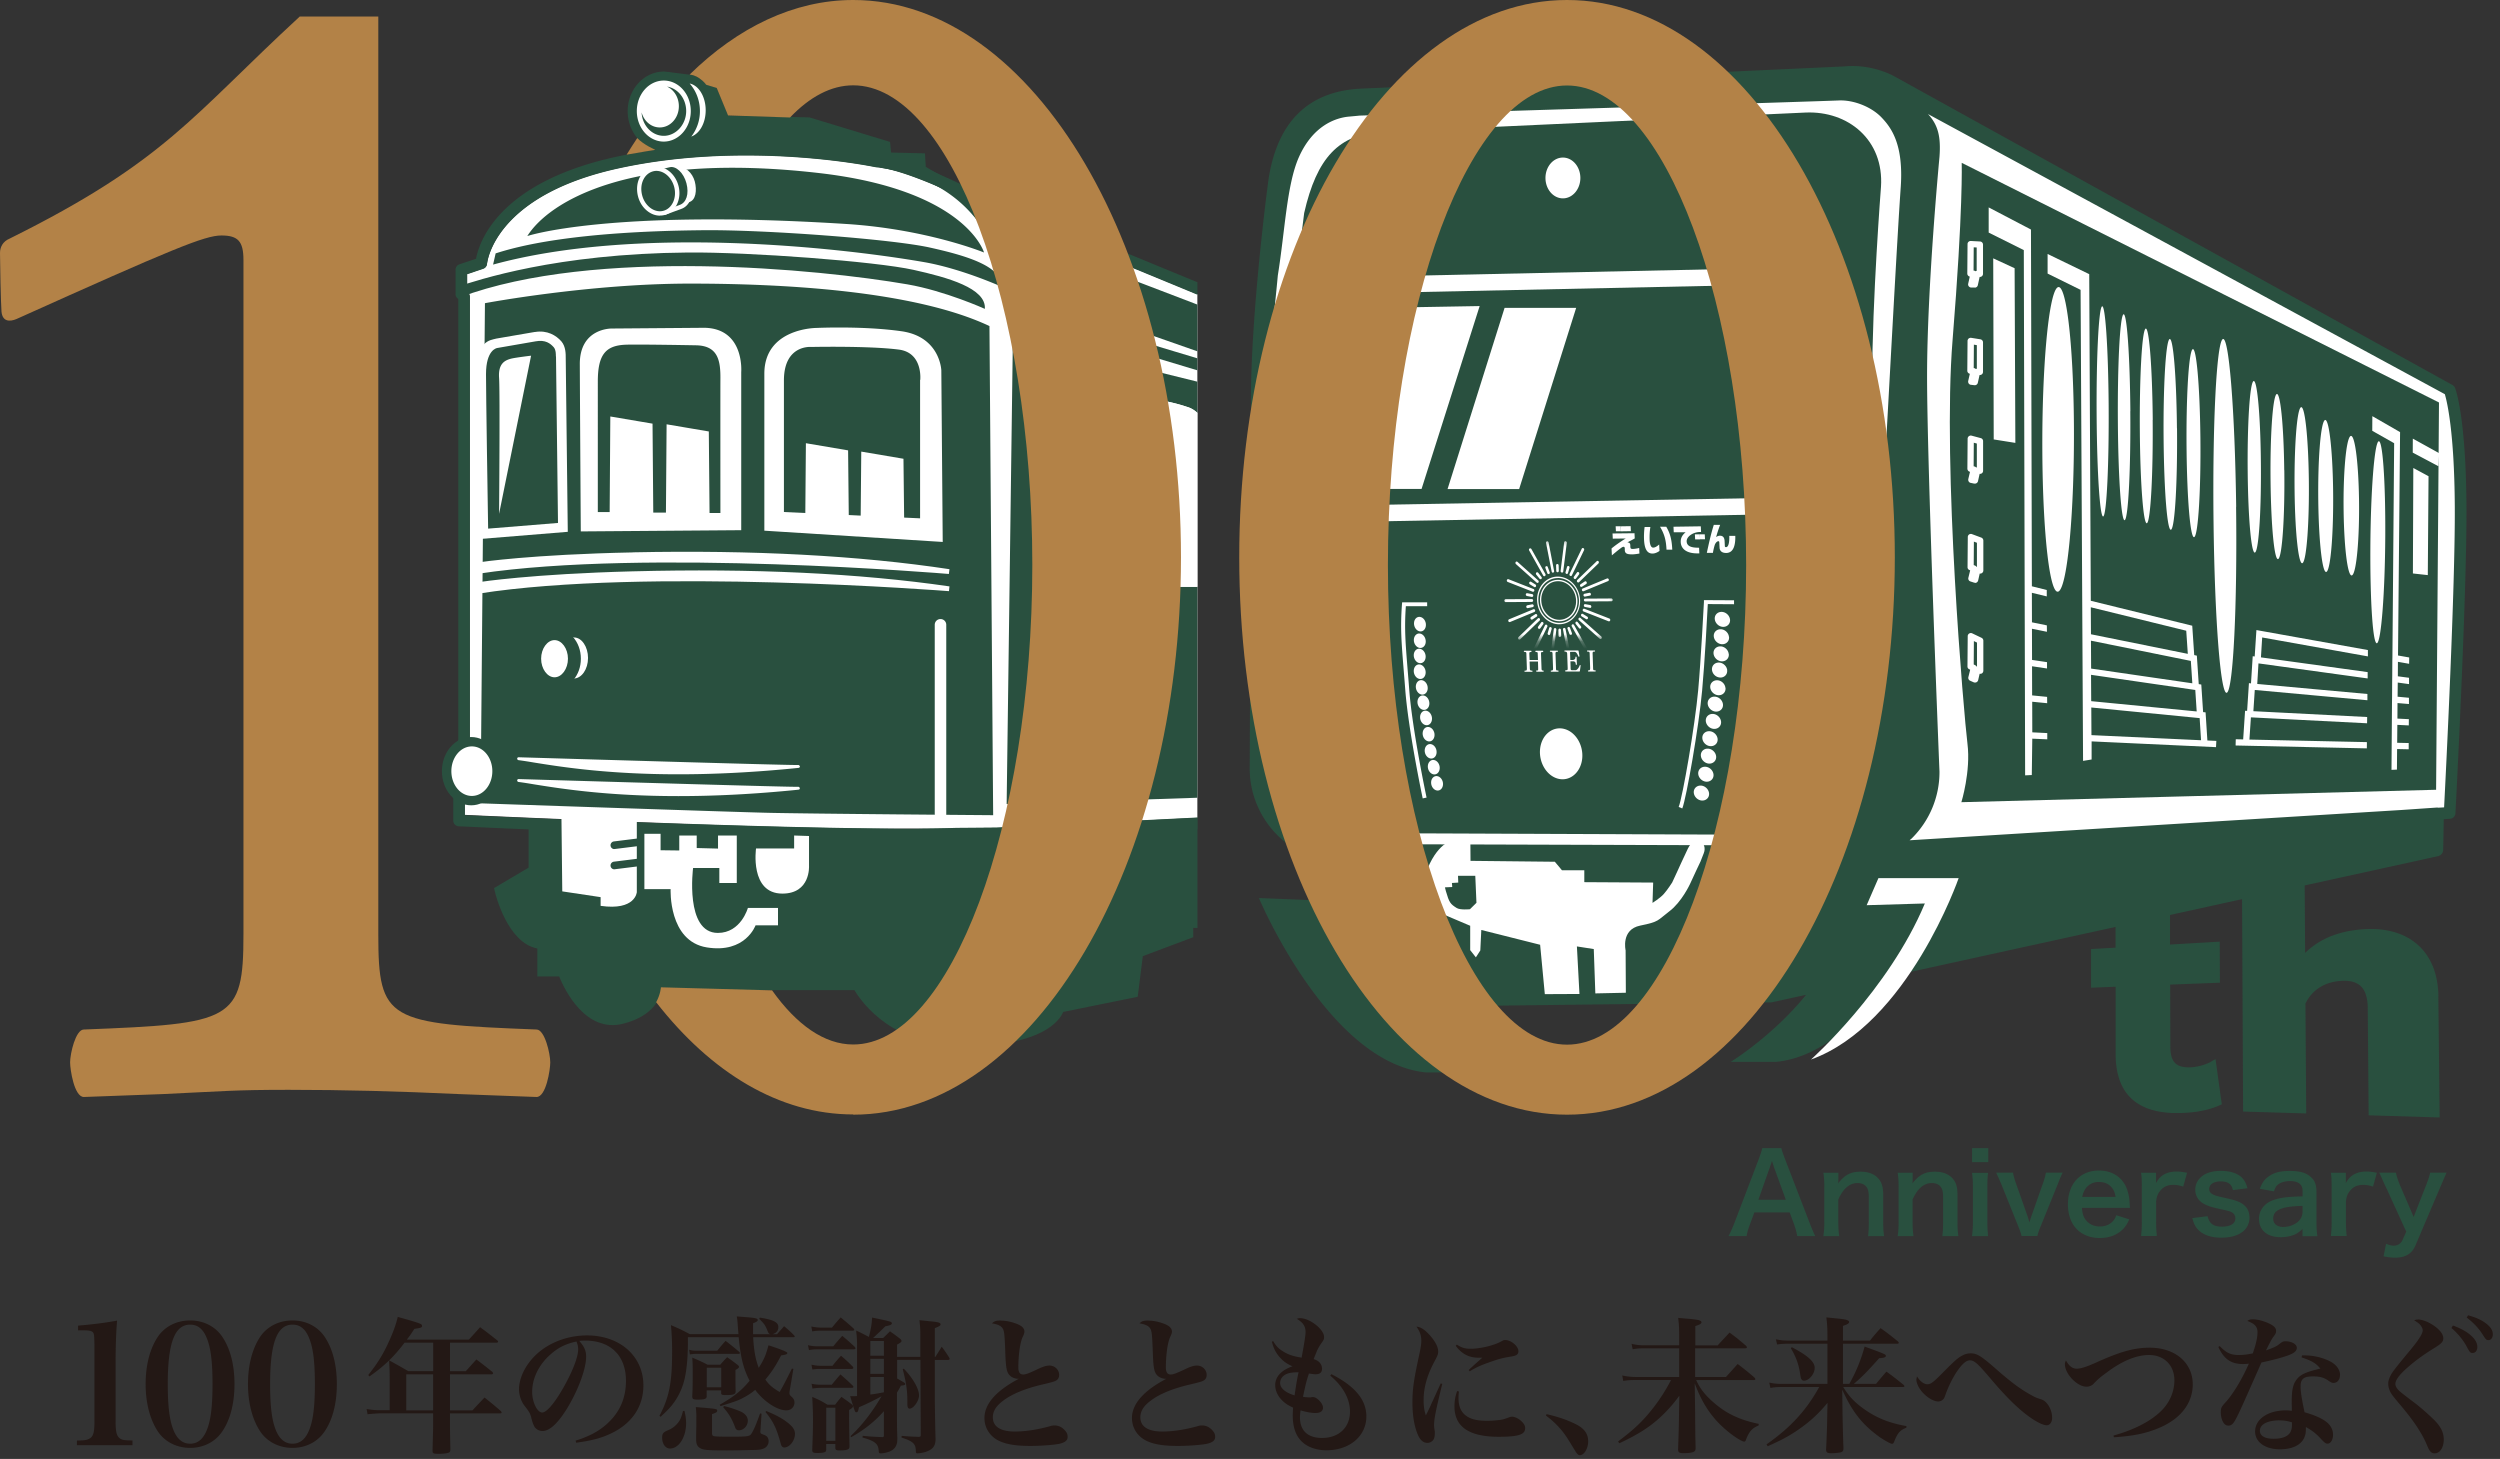
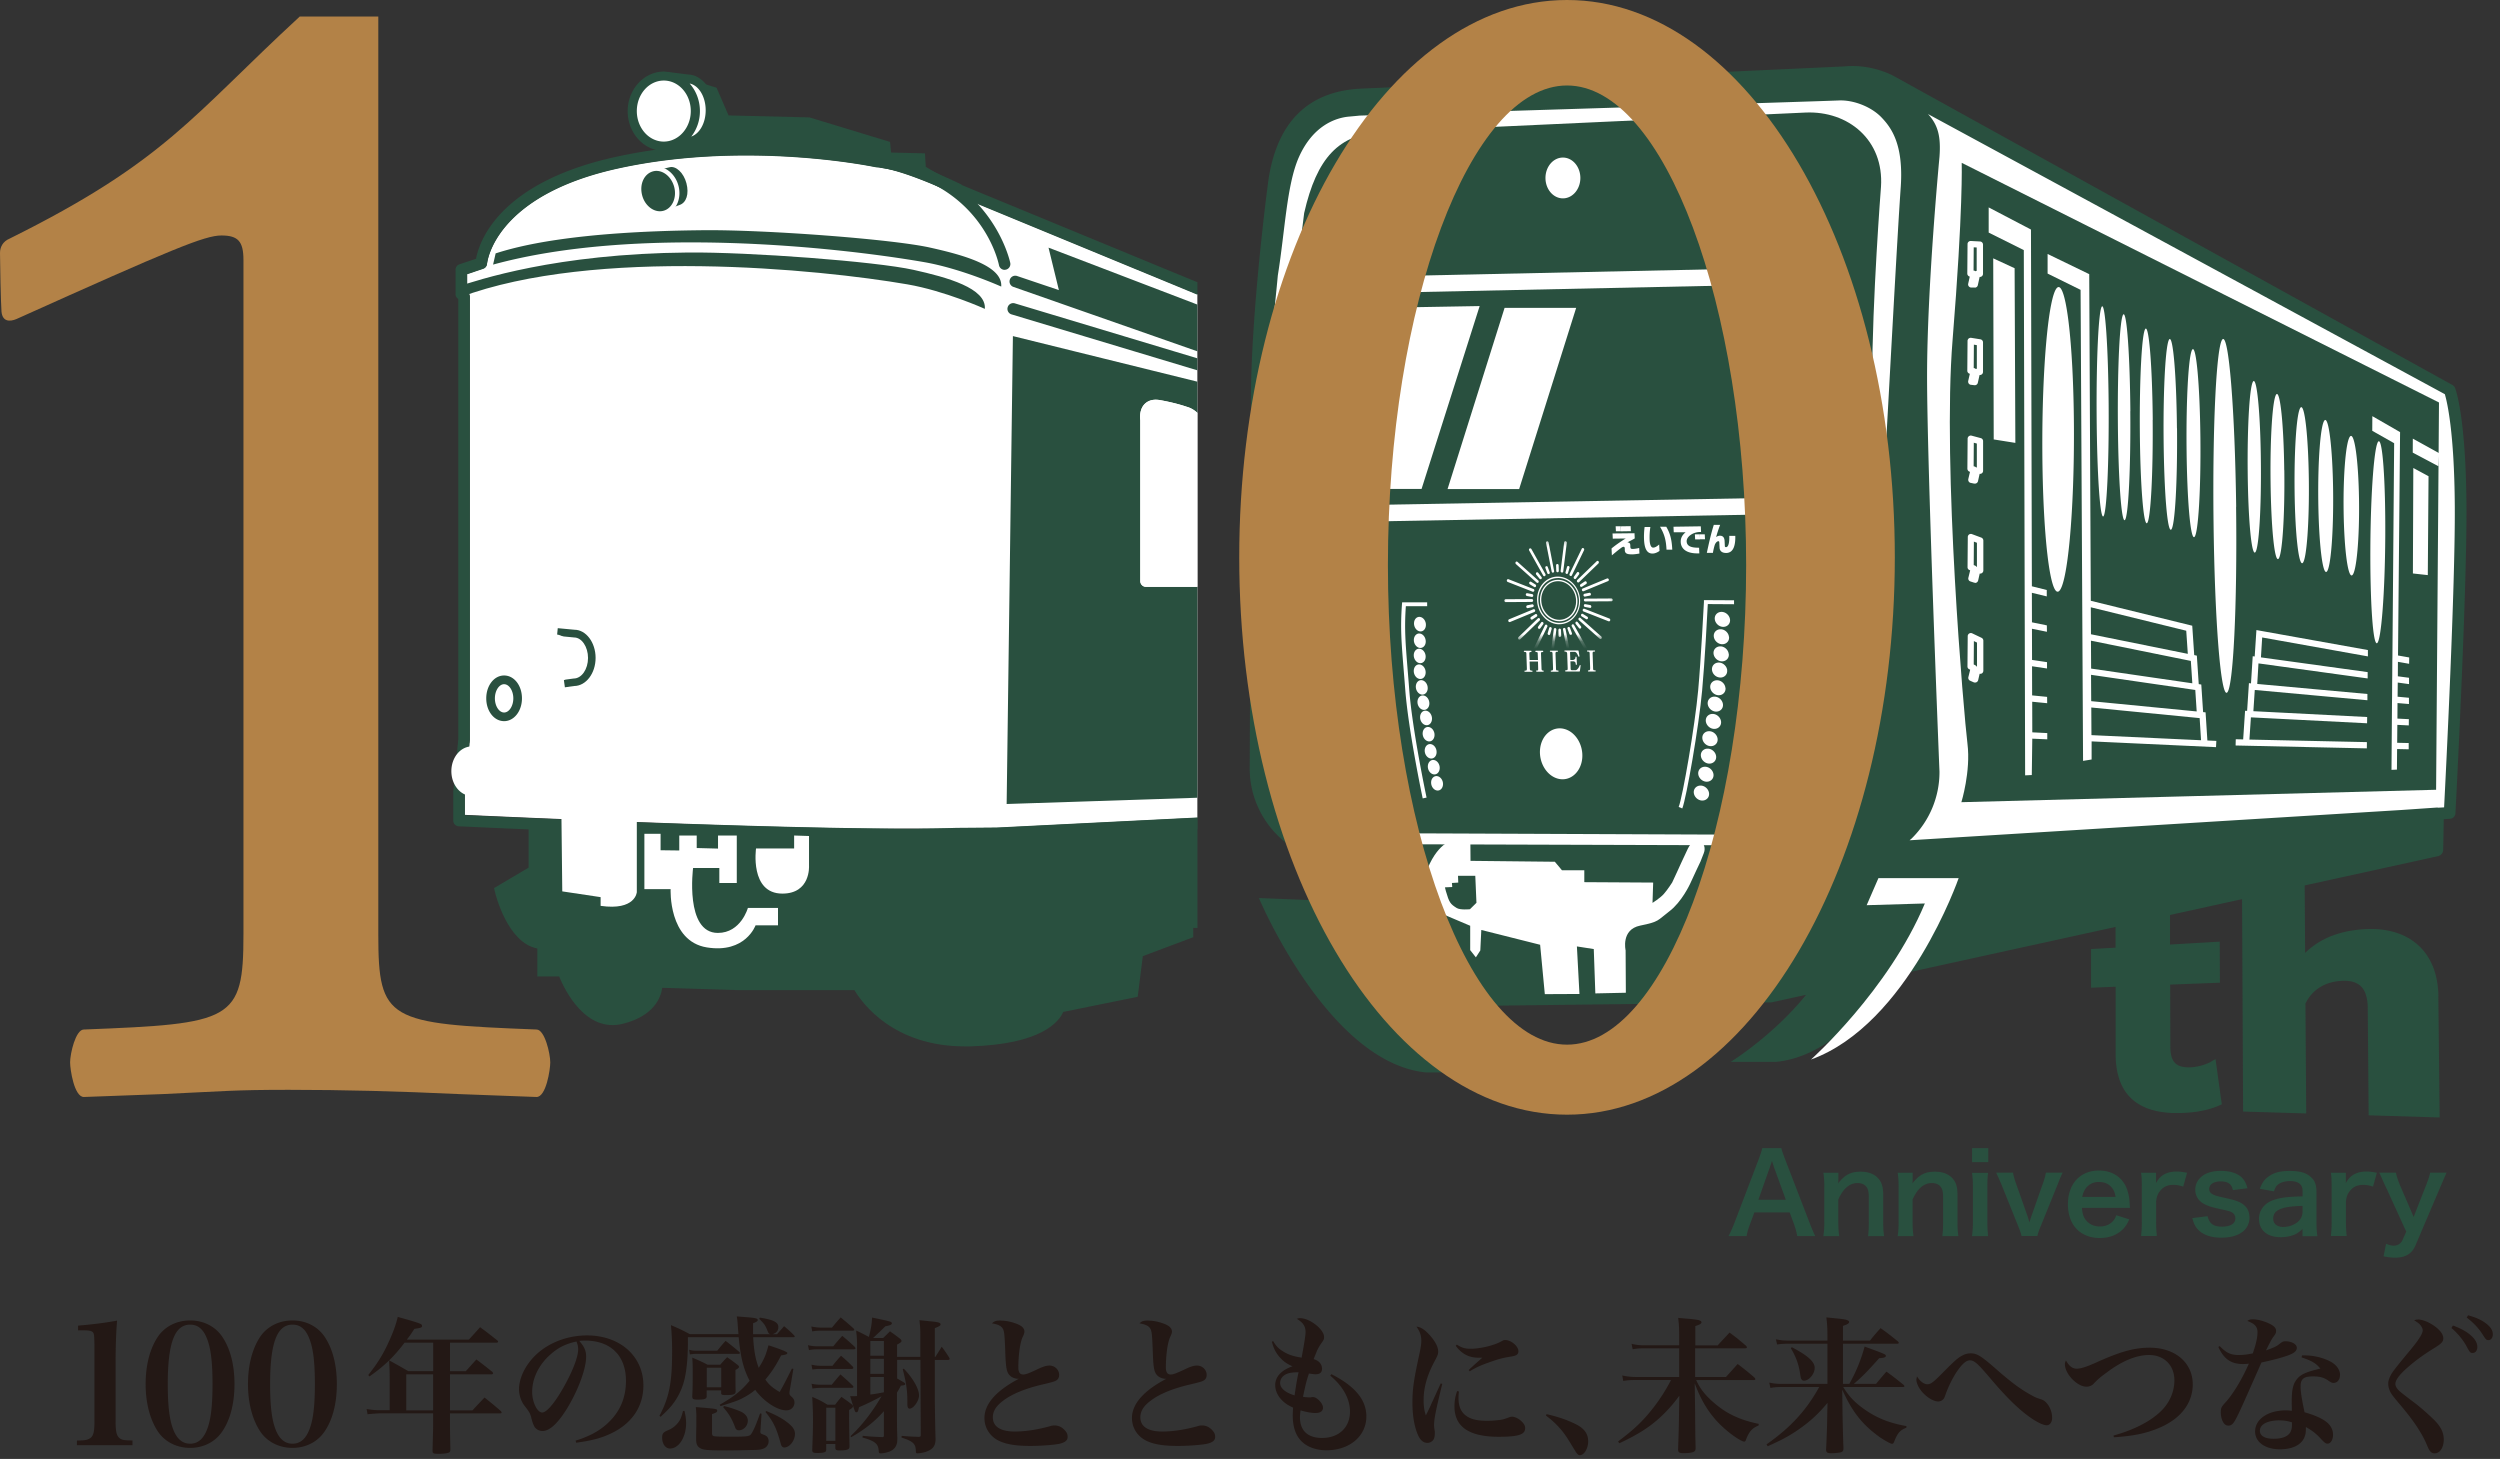
<svg xmlns="http://www.w3.org/2000/svg" width="341" height="199" viewBox="0 0 341 199" fill="none">
  <rect x="0" y="0" width="341" height="199" fill="#333333" stroke="none" />
  <path d="M10.493 196.494c1.044-.023 1.37-.068 1.706-.27.527-.269.684-.864.684-2.323v-10.459c-.014-.771-.037-1.227-.067-1.369-.09-.505-.381-.617-1.549-.617h-.617v-.64c2.155-.18 3.816-.404 5.32-.685-.135 1.617-.202 3.524-.202 5.735v8.024c0 1.392.134 1.953.55 2.278.314.247.594.292 1.75.315v.639h-7.575v-.639.011zm11.032-14.152c.954-1.414 2.57-2.233 4.41-2.233 1.84 0 3.434.819 4.388 2.233 1.089 1.616 1.661 3.838 1.661 6.453s-.572 4.848-1.66 6.442c-.955 1.436-2.57 2.256-4.389 2.256-1.818 0-3.456-.82-4.41-2.256-1.066-1.616-1.661-3.872-1.661-6.442 0-2.57.572-4.814 1.66-6.453zm2.087 12.603c.505 1.313 1.268 1.975 2.323 1.975 1.156 0 1.953-.774 2.458-2.368.404-1.245.595-3.075.595-5.757 0-2.951-.225-4.848-.73-6.138-.505-1.347-1.245-1.976-2.323-1.976-2.11 0-3.052 2.481-3.052 8.114 0 2.884.224 4.848.73 6.139v.011zm11.874-12.603c.954-1.414 2.57-2.233 4.41-2.233 1.84 0 3.434.819 4.388 2.233 1.089 1.616 1.66 3.838 1.66 6.453s-.571 4.848-1.66 6.442c-.954 1.436-2.57 2.256-4.388 2.256s-3.456-.82-4.41-2.256c-1.066-1.616-1.661-3.872-1.661-6.442 0-2.57.572-4.814 1.66-6.453zm2.087 12.603c.505 1.313 1.268 1.975 2.323 1.975 1.156 0 1.953-.774 2.458-2.368.404-1.245.595-3.075.595-5.757 0-2.951-.225-4.848-.73-6.138-.505-1.347-1.246-1.976-2.323-1.976-2.11 0-3.053 2.481-3.053 8.114 0 2.884.225 4.848.73 6.139v.011zm23.803-7.912h2.154c.629-.684.82-.909 1.448-1.605.943.719 1.246.943 2.177 1.695.056.079.101.135.101.18 0 .078-.1.157-.202.157h-5.678v4.915h3.063c.707-.763.92-.987 1.65-1.751.988.786 1.29 1.033 2.233 1.852.056.079.101.146.101.18 0 .078-.078.134-.224.134h-6.823v1.773c0 .303.022 1.83.056 3.053 0 .337-.056.46-.258.539-.202.078-.73.146-1.347.146-.707 0-.83-.057-.83-.382v-.101c.056-2.289.078-2.671.078-3.142v-1.897h-7.238c-.281 0-1.313.079-1.706.124l-.124-.707c.887.123 1.224.157 1.83.157h1.313v-4.265c0-1.111-.023-1.526-.079-2.536 1.167.628 1.504.83 2.615 1.47h3.4v-3.883h-3.905c-1.504 1.998-2.862 3.255-4.792 4.612l-.157-.202c1.268-1.604 1.997-2.771 2.772-4.466.64-1.403 1.01-2.413 1.245-3.457 2.032.562 3.02.865 3.221 1.022a.272.272 0 01.101.202c0 .224-.134.28-1.043.404-.584.886-.73 1.088-1.044 1.47h8.473c.505-.561 1.032-1.122 1.526-1.695 1.044.763 1.347 1.01 2.357 1.807.056.056.1.123.1.157 0 .079-.078.146-.201.146h-6.363v3.894zm-5.96.427v4.915h3.66v-4.915h-3.66zm23.085 9.045c2.155-.662 3.659-1.549 4.87-2.862 1.348-1.447 2.01-3.221 2.01-5.297 0-3.445-2.099-5.487-5.555-5.487-.258 0-.427 0-.808.044.707.82.931 1.37.931 2.155 0 1.605-1.032 4.422-2.48 6.857-1.313 2.177-2.48 3.277-3.48 3.277-.437 0-.863-.236-1.088-.584-.157-.303-.28-.583-.46-1.324-.123-.482-.28-.763-.864-1.492-.483-.606-.785-1.493-.785-2.312 0-1.268.64-2.795 1.694-4.029 1.728-2.054 4.59-3.3 7.587-3.3 4.488 0 7.687 2.84 7.687 6.824 0 2.918-1.605 5.252-4.523 6.599-1.245.583-2.536.931-4.646 1.212l-.078-.281H78.5zm-3.76-11.447c-1.39 1.392-2.154 3.097-2.154 4.792 0 1.392.685 2.817 1.37 2.817.684 0 1.997-1.672 3.299-4.141 1.01-1.897 1.604-3.558 1.604-4.444a2.43 2.43 0 00-.078-.662c-.045-.157-.146-.438-.157-.438-1.627.359-2.716.943-3.883 2.087v-.011zm27.99-2.671c.101 1.874.336 3.098.763 4.186.74-1.189.987-1.773 1.324-3.075 1.713.554 2.57.902 2.57 1.044 0 .179-.157.236-.842.337-.808 1.548-1.29 2.255-2.154 3.299.561.763.909 1.066 1.952 1.695.337-.562.894-1.628 1.672-3.199l.202.045-.437 2.592c-.056.326-.101.562-.101.663 0 .258.045.325.359.606.224.224.325.426.325.707 0 .628-.46 1.088-1.111 1.088-1.245 0-3.075-1.212-4.242-2.794-.482.404-.987.74-1.571 1.043-.64.36-1.021.505-3.153 1.168l-.124-.18c1.953-1.111 2.974-1.93 4.085-3.277-.842-1.627-1.223-3.142-1.493-5.937h-6.924v.629c0 2.458-.224 4.421-.628 5.712a8.97 8.97 0 01-1.706 3.12c-.382.438-.685.741-1.392 1.391l-.157-.123c1.347-2.57 1.729-4.545 1.729-8.832a38.16 38.16 0 00-.158-3.546c1.123.482 1.47.639 2.56 1.223h6.643c-.023-.303-.023-.326-.045-.528-.079-1.111-.079-1.245-.18-1.885l1.291.101c1.313.101 1.571.18 1.571.404 0 .135-.179.258-.64.427v1.492h2.335c-.202-.078-.236-.123-.438-.628-.258-.629-.426-.842-1.066-1.47l.101-.158c1.829.281 2.514.629 2.514 1.269 0 .505-.236.808-.786.987h.606c.337-.374.658-.737.965-1.088.629.527.808.684 1.369 1.245.056.079.079.124.079.157 0 .056-.056.101-.18.101h-5.476l-.011-.011zm-9.371 10.055c.18.786.224 1.168.224 1.695 0 1.897-.987 3.445-2.2 3.445-.605 0-1.065-.639-1.065-1.47 0-.583.145-.763.83-1.043a3.285 3.285 0 001.504-1.246c.224-.359.337-.685.505-1.369h.202v-.012zm4.466-8.203c.505-.606.64-.786 1.145-1.347.83.64 1.066.842 1.852 1.493.078.078.101.134.101.179 0 .056-.079.101-.157.101h-5.679c-.46 0-.583.023-.987.079l-.102-.64c.46.124.64.135 1.09.135h2.737zm-1.425 6.139c0 .426-.224.527-1.212.527-.628 0-.763-.056-.763-.426.056-1.19.056-1.695.056-3.244 0-.987 0-1.245-.056-2.053.909.381 1.19.505 2.087.965h1.729c.404-.46.527-.606.942-1.022.629.438.831.584 1.392 1.022.157.123.224.202.224.28 0 .124-.101.225-.482.438 0 1.829 0 1.93.022 2.918 0 .404-.28.505-1.347.505-.527 0-.628-.045-.628-.303v-.337H96.39v.73h.011zm-1.414 2.951a13.5 13.5 0 00-.078-1.403c2.872.236 2.917.236 2.917.505 0 .18-.134.258-.707.46v2.458c0 .404.045.46.236.539.18.056.91.078 2.233.078 2.436 0 2.66-.045 2.896-.404.28-.381.729-1.447 1.189-2.772l.202.045-.146 2.278c-.022.056-.022.101-.022.101 0 .247.056.337.258.404.427.158.539.225.64.326.157.157.235.381.235.64 0 .505-.325.92-.864 1.066-.359.101-.606.123-1.526.134-.808.023-2.637.056-3.277.056-2.559 0-3.243-.056-3.658-.303-.404-.235-.54-.527-.562-1.144v-.438c0-.082.008-.497.023-1.246v-1.369l.011-.011zm1.414-4.107h1.975v-2.66h-1.975v2.66zm2.334 2.558c.865.202 1.807.528 2.357.786.584.28.909.729.909 1.212 0 .707-.561 1.313-1.223 1.313-.281 0-.427-.135-.539-.483-.426-1.111-.808-1.75-1.593-2.659l.1-.157-.01-.012zm5.791.685c1.403.583 2.177 1.01 2.896 1.571.74.584 1.01 1.01 1.01 1.549 0 .909-.73 1.851-1.448 1.851-.258 0-.404-.157-.505-.561-.539-2.009-1.021-3.019-2.076-4.287l.123-.123zm5.679-8.978c.583.123.864.146 1.324.146h2.132c.505-.629.685-.808 1.223-1.425.763.639.988.841 1.706 1.503.056.079.101.146.101.202 0 .079-.101.135-.236.135h-4.926c-.427 0-.73.023-1.19.101l-.134-.662zm.46-2.548c.583.101.909.146 1.324.146h1.493c.505-.628.662-.808 1.189-1.391.763.639 1.01.841 1.751 1.504.056.056.101.145.101.179 0 .056-.101.124-.202.124H112c-.505 0-.729.022-1.212.101l-.123-.663zm.022 5.208c.528.101.842.146 1.268.146h1.594c.482-.606.64-.786 1.167-1.37.729.629.943.82 1.605 1.493a.314.314 0 01.078.18c0 .056-.101.123-.202.123h-4.242c-.437 0-.684.022-1.144.079l-.124-.64v-.011zm0 2.592c.606.124.842.135 1.313.135h1.448c.505-.606.662-.808 1.189-1.403.764.662.988.864 1.695 1.549a.255.255 0 01.079.157c0 .056-.079.123-.18.123h-4.119c-.505 0-.763.023-1.29.101l-.124-.662h-.011zm2.009 8.899c0 .18-.022.236-.056.326-.101.146-.483.224-1.111.224-.629 0-.741-.078-.741-.404.079-2.233.101-2.895.101-4.006 0-1.111-.022-1.728-.101-3.243.932.404 1.212.538 2.076 1.066h1.044c.359-.46.483-.629.864-1.066.629.437.819.561 1.369.987.146.124.202.202.202.281 0 .146-.078.247-.527.527v.808c0 .831.045 3.603.056 4.141 0 .18-.045.281-.124.359-.157.124-.561.202-1.144.202-.528 0-.662-.056-.662-.336v-.539h-1.246v.685-.012zm0-1.111h1.246v-4.511h-1.246v4.511zm9.662-8.506c.932.527 1.123.64 1.123.741 0 .145-.101.179-.606.246-.236.461-.359.663-.528.943v3.378c0 .864 0 1.403.045 2.772 0 .527-.022.707-.101.931-.202.606-.729.988-1.65 1.145a2.155 2.155 0 01-.527.056c-.202 0-.236-.045-.258-.325-.056-.988-.505-1.347-2.211-1.829l.023-.236c.942.101 1.29.123 2.67.179.18 0 .225-.056.225-.258v-3.277c-1.268 1.426-2.637 2.514-4.467 3.547l-.078-.146c1.571-1.493 2.94-3.244 4.219-5.432-1.29.685-1.851.965-3.075 1.493-.101.561-.179.684-.359.684-.179 0-.179 0-.841-2.188h.303c.157 0 .303 0 .639-.023v-6.924c0-.606-.022-1.066-.123-2.009.494.225 1.07.513 1.728.865.258-.932.427-1.83.438-2.638 1.122.225 2.211.46 2.48.561.135.045.224.124.224.225 0 .179-.235.28-.886.404a62.932 62.932 0 01-1.672 1.593h1.369c.404-.381.527-.505.931-.909.606.427.786.562 1.347.988.157.123.225.224.225.325 0 .146-.101.225-.607.505v1.673h3.176v-2.795c0-.987-.022-1.347-.123-2.211.561.056 1.01.101 1.291.135 1.245.101 1.593.202 1.593.438 0 .157-.179.28-.785.505v3.928h.078l.864-1.392c.483.662.629.864 1.044 1.526a.948.948 0 01.045.135c0 .078-.079.146-.225.146h-1.806v5.656c.037 2.641.071 4.343.101 5.106 0 .988-.36 1.448-1.392 1.796-.337.101-.786.179-1.066.179-.202 0-.225-.045-.236-.426-.045-.909-.426-1.223-1.952-1.728l.022-.225c.988.079 1.347.101 2.357.135.202-.023.247-.056.247-.303l-.045-10.201h-3.176v2.536h-.012zm-1.795-3.098v-2.008h-1.852v2.008h1.852zm-1.852.416v2.053h1.852v-2.053h-1.852zm1.852 4.556v-2.076h-1.852v2.39c.685-.078.887-.123 1.852-.303v-.022.011zm2.716-3.21c1.223 1.269 2.076 2.739 2.076 3.648 0 .74-.741 1.806-1.291 1.806-.202 0-.303-.202-.303-.628v-.505c0-1.347-.179-2.536-.628-4.242l.146-.079zm13.254-6.554c.639 0 1.369.146 2.053.404.786.281 1.145.64 1.145 1.111 0 .15-.075.378-.224.685-.36.73-.606 2.458-.606 4.208 0 .64.224.943.662.943.303 0 .707-.135 1.829-.662.864-.426 1.347-.561 1.751-.561.729 0 1.324.583 1.324 1.268 0 .404-.157.662-.539.842-.149.082-.819.262-2.009.538-2.188.539-3.905 1.246-5.072 2.133-.988.729-1.425 1.447-1.425 2.289 0 1.246 1.043 1.93 2.962 1.93 1.448 0 2.974-.224 4.77-.707.303-.101.482-.123.684-.123.528 0 1.01.224 1.403.662.281.303.382.539.382.909 0 .46-.337.741-1.066.92-.685.157-2.514.303-4.007.303-1.829 0-3.064-.179-4.04-.583-1.391-.561-2.233-1.796-2.233-3.221 0-1.93 1.605-3.737 4.725-5.376-.057.023-.101.023-.146.023-.382 0-.842-.18-1.089-.427-.483-.46-.584-1.043-.662-3.602-.079-1.93-.124-2.334-.258-2.671-.18-.46-.629-.707-1.549-.864.382-.326.561-.382 1.223-.382l.012.011zm20.121 0c.64 0 1.369.146 2.054.404.785.281 1.145.64 1.145 1.111 0 .15-.075.378-.225.685-.359.73-.606 2.458-.606 4.208 0 .64.225.943.662.943.303 0 .707-.135 1.829-.662.865-.426 1.347-.561 1.751-.561.73 0 1.324.583 1.324 1.268 0 .404-.157.662-.538.842-.15.082-.82.262-2.009.538-2.188.539-3.905 1.246-5.073 2.133-.987.729-1.425 1.447-1.425 2.289 0 1.246 1.044 1.93 2.963 1.93 1.448 0 2.974-.224 4.769-.707.303-.101.483-.123.685-.123.527 0 1.01.224 1.403.662.28.303.381.539.381.909 0 .46-.336.741-1.066.92-.684.157-2.514.303-4.006.303-1.829 0-3.064-.179-4.04-.583-1.392-.561-2.234-1.796-2.234-3.221 0-1.93 1.605-3.737 4.725-5.376-.056.023-.101.023-.146.023-.381 0-.841-.18-1.088-.427-.483-.46-.584-1.043-.663-3.602-.078-1.93-.123-2.334-.258-2.671-.179-.46-.628-.707-1.548-.864.381-.326.561-.382 1.223-.382l.011.011zm17.002 2.795c.427.707.741 1.044 1.426 1.448.707.426 1.346.628 2.457.808.359-1.916.539-3.075.539-3.479 0-.786-.337-1.313-1.19-1.807.18-.079.236-.101.438-.101 1.324 0 3.277 1.526 3.277 2.57 0 .325-.045.404-.483 1.01-.101.134-.359.606-.482.864-.045.101-.157.404-.337.842-.022.056-.056.157-.123.303.729.202 1.145.684 1.145 1.324 0 .482-.304.74-.842.74-.236 0-.427-.022-.943-.101-.303.887-.46 1.493-.808 3.176.326.057.629.079.909.079.079 0 .146 0 .225-.022.123-.023.202-.023.224-.023.539 0 1.369.864 1.369 1.448 0 .46-.359.729-1.01.729-.527 0-1.145-.101-2.054-.359-.056.46-.078.707-.078.943 0 1.829 1.066 2.817 3.019 2.817 2.278 0 3.804-1.426 3.804-3.603 0-1.706-.943-3.445-2.693-4.893l.157-.202c3.221 1.628 4.769 3.502 4.769 5.757 0 2.694-2.289 4.624-5.454 4.624-1.167 0-2.289-.337-3.041-.92-1.044-.808-1.549-2.076-1.549-3.861 0-.28.023-.538.045-1.043-.707-.326-1.066-.562-1.47-.966-.628-.606-.965-1.369-.965-2.098 0-1.145.83-2.031 2.357-2.57-.887-.382-1.426-.808-1.976-1.526-.381-.505-.606-.965-.841-1.83l.179-.078zm1.336 4.814a1.234 1.234 0 00-.382.887c0 .729.707 1.324 1.975 1.706.124-.921.337-2.278.539-3.154-1.122 0-1.706.157-2.132.561zm21.726 1.044c-.909 3.726-1.111 4.769-1.111 5.634 0 .134.026.381.079.74.022.056.022.157.022.281 0 .404-.056.707-.157.886a.993.993 0 01-.864.483c-.527 0-.965-.359-1.268-1.066-.505-1.122-.763-2.671-.763-4.422 0-1.75.157-2.94.808-5.981.325-1.47.404-1.975.404-2.458 0-.707-.18-1.246-.662-1.93.583.056 1.122.404 1.795 1.144.786.887 1.167 1.628 1.167 2.256 0 .337-.078.561-.46 1.268-1.043 1.93-1.526 3.625-1.526 5.353 0 .82.079 1.392.303 2.088.527-1.044.64-1.313.842-1.773l1.189-2.593.225.079-.023.011zm2.278 1.01a8.69 8.69 0 00-.056.887c0 1.043.281 1.795.887 2.311.662.561 1.571.808 3.052.808.606 0 1.224-.056 1.83-.134.306-.053.688-.169 1.144-.348a1.08 1.08 0 01.404-.079c.359 0 .909.258 1.291.64.337.325.483.606.483.931 0 .865-.921 1.168-3.625 1.168-4.029 0-6.016-1.37-6.016-4.13 0-.741.101-1.347.36-2.11l.235.056h.011zm-.28-6.386c.684.438 1.122.562 1.874.562 1.268 0 3.142-.438 4.107-.966.404-.224.427-.224.64-.224.763 0 1.773.842 1.773 1.504 0 .46-.235.639-1.088.763-.921.146-1.549.303-2.413.606-1.571.539-2.177.808-3.142 1.391l-.135-.179a86.183 86.183 0 011.852-1.672h-.461c-1.346 0-2.311-.483-3.164-1.627l.157-.158zm12.244 9.483c1.492.337 2.693.741 3.939 1.347 1.189.584 1.728 1.313 1.728 2.379 0 .965-.561 1.874-1.145 1.874-.146 0-.28-.101-.46-.325-.037-.052-.381-.61-1.032-1.672a11.565 11.565 0 00-3.12-3.401l.078-.202h.012zm23.354-9.404c.538-.606 1.088-1.167 1.593-1.728 1.01.74 1.291.987 2.256 1.807a.917.917 0 01.123.202c0 .078-.101.145-.247.145h-6.823v3.906h4.209c.561-.629 1.111-1.223 1.593-1.773a41.554 41.554 0 012.29 1.851c.078.101.123.157.123.225 0 .078-.079.123-.224.123h-7.845c.527 1.19 1.268 2.11 2.514 3.176 1.706 1.448 3.501 2.278 6.015 2.795l-.022.224c-.887.359-1.325.864-1.729 1.975-.056.157-.123.225-.235.225-.236 0-1.066-.483-1.874-1.111-2.312-1.796-3.738-3.805-4.871-6.846l.056 3.961c0 1.212.023 2.178.023 2.896.022 1.044.022 1.111.044 1.93 0 .281-.056.427-.179.505-.202.157-.707.236-1.448.236-.628 0-.763-.101-.763-.539v-.045c.079-2.278.101-2.94.124-4.691l.044-2.558c-1.324 1.829-2.861 3.344-4.59 4.511-.987.662-2.132 1.291-3.602 1.975l-.157-.258c2.155-1.605 3.367-2.761 4.725-4.489a24.497 24.497 0 002.491-3.883h-4.893c-.584 0-.943.022-1.627.123l-.135-.74c.64.134 1.223.202 1.796.202h5.97v-3.906h-4.848c-.606 0-.887.023-1.493.124l-.157-.741a6.674 6.674 0 001.672.202h4.826v-1.403c0-.987-.045-1.604-.135-2.334.629.056 1.123.101 1.448.124 1.347.123 1.728.224 1.728.482 0 .18-.247.326-.841.505v2.637h3.097l-.022-.022zm17.933 5.275a21.671 21.671 0 002.087-5.095c2.817 1.043 2.896 1.066 2.896 1.268 0 .202-.236.28-.909.325-1.728 1.93-2.233 2.435-3.457 3.502h3.019c.629-.741.808-.966 1.425-1.673 1.033.741 1.325.988 2.335 1.796.078.079.123.146.123.18 0 .078-.078.123-.202.123h-8.147c.808 1.324 1.571 2.11 2.94 3.075 1.706 1.19 3.4 1.852 5.69 2.256l-.023.224c-.841.326-1.189.707-1.627 1.829-.124.303-.18.359-.326.359-.202 0-.965-.426-1.694-.92-2.357-1.694-3.726-3.423-5.095-6.464l.045 3.558c.056 2.57.101 4.062.123 4.421 0 .326-.078.46-.28.539-.18.078-.887.157-1.403.157s-.685-.123-.685-.483v-.056c.056-1.111.146-3.176.146-4.242l.045-2.087c-1.29 1.549-2.379 2.536-3.939 3.625-1.268.886-2.334 1.447-4.22 2.289l-.157-.258c3.3-2.312 5.432-4.646 7.183-7.822h-5.129c-.539 0-.887.022-1.526.123l-.157-.729a7.23 7.23 0 001.694.18h6.24v-5.477h-5.376c-.561 0-.886.022-1.492.101l-.157-.707c.628.135 1.088.18 1.75.18h5.275v-.707c0-1.044-.045-1.695-.146-2.458 2.312.224 2.559.258 2.862.381.157.056.247.146.247.247 0 .18-.247.337-.842.528v2.009h3.681c.606-.764.808-.988 1.448-1.706 1.032.74 1.346.987 2.356 1.807.079.078.124.134.124.202 0 .067-.079.123-.202.123h-7.407v5.477h.909-.045zm-7.844-5.006c2.188 1.145 3.119 1.987 3.119 2.817 0 .831-.763 1.751-1.47 1.751-.179 0-.325-.124-.404-.326-.03-.097-.082-.392-.157-.886-.202-1.167-.561-2.11-1.223-3.221l.146-.135h-.011zm18.517 5.05c.404 0 .74-.235 1.795-1.29 1.93-1.953 2.334-2.312 2.94-2.615a2.246 2.246 0 011.19-.303c.83 0 1.425.382 3.58 2.278 2.099 1.829 3.266 2.671 4.713 3.457.539.303.629.325 1.347.561.763.258 1.425 1.391 1.425 2.48 0 .628-.303 1.032-.74 1.032-.505 0-1.47-.482-2.559-1.29-1.493-1.111-3.053-2.66-5.028-4.994-1.851-2.177-2.289-2.57-2.895-2.57-.505 0-1.044.482-1.751 1.504-.561.819-1.212 2.132-1.548 3.12-.158.437-.225.606-.382.729a.939.939 0 01-.64.258c-.583 0-1.425-.482-2.087-1.189-.539-.584-.887-1.291-.887-1.807l.079-.438c.438.707.965 1.089 1.47 1.089l-.022-.012zm25.351 7.003c2.637-.729 4.792-1.795 6.262-3.12 1.313-1.167 2.054-2.76 2.054-4.421 0-2.032-1.403-3.446-3.445-3.446-1.729 0-3.704.808-5.791 2.391-.909.662-1.19.909-1.751 1.492-.258.303-.628.438-1.01.438-1.268 0-2.94-1.751-2.94-3.075 0-.157.045-.28.146-.505.437.786.886 1.122 1.47 1.122.527 0 1.291-.235 2.48-.763 3.457-1.571 5.353-2.098 7.485-2.098 3.457 0 5.859 2.053 5.859 4.994 0 2.592-1.673 4.747-4.669 5.981-1.751.73-3.423 1.066-6.083 1.246l-.056-.236h-.011zm14.499-12.199c.909.932 1.504 1.212 2.615 1.212.505 0 1.122-.056 1.897-.224.46-1.347.639-2.188.639-2.895 0-.741-.359-1.145-1.391-1.527.28-.179.404-.224.729-.224.64 0 1.426.202 2.177.539.741.347 1.022.639 1.022 1.043 0 .258-.045.359-.337.763-.236.326-.258.337-1.044 1.897 1.168-.426 1.392-.527 1.852-.887.382-.303.505-.359.808-.359.864 0 1.549.404 1.549.887 0 .438-.359.741-1.268 1.066-.932.325-1.998.606-3.558.943-1.694 3.838-2.716 6.138-3.064 6.857-.684 1.447-.942 1.75-1.447 1.75-.303 0-.505-.146-.707-.46-.202-.337-.326-.864-.326-1.347 0-.561.079-.74.505-1.212 1.066-1.111 2.357-3.22 3.322-5.431a6.216 6.216 0 01-.763.056c-1.65 0-2.637-.662-3.4-2.334l.202-.124-.012.011zm11.223 1.269h.46c1.246 0 2.66.381 3.602.942.707.438 1.123 1.066 1.123 1.695 0 .662-.36 1.111-.887 1.111-.18 0-.325-.056-.628-.258-.629-.46-1.212-.629-2.155-.629-1.291 0-1.706.337-1.706 1.369 0 .685.135 1.628.539 3.524 1.223.337 2.278.786 2.918 1.268.628.461.965 1.089.965 1.796 0 .707-.326 1.212-.741 1.212-.247 0-.382-.101-.808-.539-.729-.808-1.212-1.189-2.155-1.728v.382c0 1.672-1.313 2.659-3.546 2.659-2.009 0-3.378-.987-3.378-2.435 0-1.672 1.751-2.873 4.186-2.873.281 0 .527.023.83.056-.022-.987-.022-1.043-.022-1.268 0-1.425.157-2.233.527-2.794.539-.842 1.246-1.19 3.378-1.695-.561-.707-1.167-1.066-2.558-1.526l.045-.236.011-.033zm-3.03 8.854c-1.672 0-2.716.539-2.716 1.425 0 .685.662 1.089 1.874 1.089 1.044 0 1.807-.258 2.177-.741.225-.28.326-.684.326-1.223 0-.247 0-.281-.023-.281a5.096 5.096 0 00-1.627-.258l-.011-.011zm18.831-13.759c.64 0 1.571.382 2.357.965.74.562 1.111 1.089 1.111 1.605 0 .483-.247.73-1.325 1.392-1.649 1.021-2.738 1.852-3.939 2.94-.841.808-1.268 1.414-1.268 1.897 0 .303.18.628.606 1.01.255.224.864.699 1.83 1.425.931.685 2.154 1.773 2.94 2.559.841.864 1.223 1.672 1.223 2.57 0 1.111-.527 1.896-1.223 1.896-.46 0-.707-.235-1.021-1.01-.64-1.571-1.706-3.221-3.446-5.308-1.391-1.65-1.526-1.829-1.728-2.357a2.377 2.377 0 01-.157-.841c0-.438.224-1.01.606-1.572.292-.426 1.122-1.458 2.491-3.097 1.089-1.324 1.605-2.155 1.605-2.57 0-.258-.135-.539-.381-.808-.105-.135-.367-.329-.786-.583.224-.079.337-.101.527-.101l-.022-.012zm4.77.82c2.053.729 3.344 1.851 3.344 2.917 0 .505-.258.831-.64.831-.325 0-.381-.056-.886-1.01a9.016 9.016 0 00-2.009-2.391l.202-.336-.011-.011zm2.076-1.392c1.021.281 1.75.606 2.312 1.01.74.527 1.066 1.01 1.066 1.594 0 .46-.236.785-.606.785-.247 0-.36-.101-.663-.583-.628-1.01-1.29-1.729-2.289-2.492l.18-.303v-.011z" fill="#231815" />
  <path d="M301.682 144.769a6.753 6.753 0 01-3.165.82c-1.773-.023-2.469-.808-2.48-2.817l-.023-8.473 6.779-.258-.023-5.6-6.778.393v-7.059l-7.429 2.109v5.376l-3.345.191v5.274l3.356-.134v9.191c0 5.162 2.648 7.867 7.855 8.035h.606c1.471 0 3.749-.168 5.724-1.055l.292-.134-.853-6.162-.539.281.023.022zm30.917-8.877c-.033-2.906-.954-5.296-2.682-6.901-1.773-1.661-4.365-2.447-7.463-2.245-3.344.202-6.038 1.28-8.035 3.232l-.079-11.94-8.54.796.157 32.781 8.608.258-.101-14.982c.898-1.896 2.727-3.03 5.05-3.108 1.122-.045 1.941.202 2.502.74.618.584.932 1.583.943 2.941l.124 14.667 9.685.292-.18-16.542.011.011zm-87.456 32.703a9.982 9.982 0 00-.426-1.583l-.606-1.638h-4.815l-.606 1.638c-.269.719-.336.954-.449 1.583h-2.469c.225-.404.528-1.089.797-1.773l3.311-8.687c.28-.752.404-1.133.482-1.526h2.615c.079.359.169.606.516 1.526l3.345 8.687c.381.965.561 1.38.763 1.773h-2.469.011zm-3.176-9.405c-.056-.168-.101-.348-.269-.841l-.281.841-1.571 4.456h3.737l-1.616-4.456zm6.745 9.405c.09-.651.123-1.111.123-1.953v-4.725c0-.83-.033-1.335-.123-1.952h2.042v.796c0 .225 0 .27-.033.651.92-1.178 1.717-1.593 3.075-1.593 1.156 0 2.02.381 2.558 1.111.36.494.517 1.1.517 2.11v3.613c0 .831.033 1.403.123 1.953h-2.188c.078-.673.101-1.19.101-1.953v-3.344c0-.629-.079-1.044-.258-1.324-.236-.393-.696-.618-1.269-.618-1.088 0-1.975.752-2.637 2.245v3.041c0 .741.034 1.313.124 1.953h-2.166l.011-.011zm10.134 0c.09-.651.123-1.111.123-1.953v-4.725c0-.83-.033-1.335-.123-1.952h2.042v.796c0 .225 0 .27-.033.651.92-1.178 1.717-1.593 3.075-1.593 1.156 0 2.02.381 2.558 1.111.36.494.517 1.1.517 2.11v3.613c0 .831.033 1.403.123 1.953h-2.188c.078-.673.101-1.19.101-1.953v-3.344c0-.629-.079-1.044-.258-1.324-.236-.393-.696-.618-1.269-.618-1.088 0-1.975.752-2.637 2.245v3.041c0 .741.034 1.313.124 1.953h-2.166l.011-.011zm12.356-11.986v1.908h-2.211v-1.908h2.211zm-.023 3.344c-.078.562-.101 1.055-.101 1.976v4.702c0 .83.034 1.335.101 1.975h-2.199c.09-.673.123-1.201.123-1.953v-4.724c0-.831-.033-1.336-.123-1.953h2.199v-.023zm4.557 8.642c-.09-.404-.146-.584-.449-1.336l-2.301-5.723a43.802 43.802 0 00-.707-1.583h2.301c.045.337.179.842.381 1.403l1.538 4.366c.089.235.224.696.314 1.01.101-.337.224-.707.325-1.01l1.538-4.366c.236-.707.314-.976.381-1.403h2.29c-.213.427-.393.842-.674 1.583l-2.323 5.723c-.303.763-.348.898-.449 1.336h-2.165zm8.237-3.827c.078.83.213 1.246.561 1.683.438.539 1.111.842 1.885.842.775 0 1.369-.269 1.807-.752.18-.213.292-.382.438-.786l1.773.573c-.348.718-.539 1.01-.92 1.38-.786.763-1.841 1.156-3.098 1.156-2.659 0-4.354-1.773-4.354-4.59s1.672-4.612 4.242-4.612c1.762 0 3.142.875 3.748 2.379.281.718.393 1.268.438 2.289 0 .034 0 .079.034.427h-6.554v.011zm4.59-1.493c-.101-.662-.281-1.066-.662-1.447-.404-.404-.921-.606-1.628-.606-1.178 0-2.031.785-2.255 2.042h4.545v.011zm9.236-1.425c-.629-.18-.954-.236-1.336-.236-.752 0-1.324.236-1.75.741-.382.438-.528.786-.618 1.504v2.783c0 .808.034 1.246.101 1.953h-2.154c.078-.741.101-1.179.101-1.953v-4.725c0-.92-.011-1.335-.101-1.952h2.042v1.414c.539-1.066 1.47-1.583 2.828-1.583.359 0 .719.045 1.403.169l-.527 1.896.011-.011zm3.311 4.04c.258 1.021.808 1.425 1.986 1.425s1.807-.437 1.807-1.144a.905.905 0 00-.393-.752c-.281-.191-.382-.213-1.582-.483-1.19-.258-1.661-.404-2.166-.651-.853-.404-1.325-1.133-1.325-1.997 0-.528.169-1.022.472-1.403.617-.786 1.638-1.178 3.007-1.178 1.235 0 2.211.303 2.828.875.393.381.606.752.808 1.492l-1.986.259c-.168-.831-.673-1.19-1.661-1.19-.987 0-1.571.426-1.571 1.055 0 .292.168.539.471.707.326.168.651.258 1.504.449 1.538.337 2.155.539 2.649.92.583.427.875 1.044.875 1.863a2.41 2.41 0 01-.741 1.706c-.695.651-1.75.976-3.119.976-1.549 0-2.705-.471-3.356-1.335-.269-.359-.404-.662-.584-1.336l2.065-.258h.012zm12.961 1.728c-.606.573-.976.786-1.593.954-.438.124-.92.18-1.403.18-1.84 0-2.951-.954-2.951-2.525 0-1.055.662-1.998 1.705-2.435.977-.404 2.088-.562 4.242-.606v-.764c0-.875-.583-1.324-1.728-1.324-.606 0-1.223.168-1.571.438-.281.213-.426.426-.606.965l-1.93-.348c.348-.875.617-1.268 1.189-1.672.741-.539 1.583-.763 2.873-.763 1.448 0 2.323.258 2.963.886.516.483.707 1.055.707 2.076v4.052c0 .797.034 1.201.123 1.885h-2.031v-.976l.011-.023zm0-3.131c-2.873.056-4.006.561-4.006 1.729 0 .707.527 1.144 1.369 1.144.797 0 1.582-.303 2.099-.797.359-.359.538-.796.538-1.324v-.752zm9.618-2.637c-.628-.18-.943-.236-1.335-.236-.752 0-1.325.236-1.751.741-.382.438-.528.786-.617 1.504v2.783c0 .808.033 1.246.101 1.953h-2.155c.078-.741.101-1.179.101-1.953v-4.725c0-.92-.011-1.335-.101-1.952h2.042v1.414c.539-1.066 1.482-1.583 2.828-1.583.36 0 .719.045 1.403.169l-.527 1.896.011-.011zm1.683-.034c-.662-1.492-.673-1.537-.852-1.863h2.289c.078.438.303 1.145.572 1.762l1.841 4.276 1.672-4.264c.359-.921.482-1.291.572-1.774h2.245c-.09.191-.359.808-.808 1.863l-3.434 8.058c-.483 1.145-1.37 1.672-2.772 1.672-.449 0-.887-.045-1.583-.179l.348-1.717c.427.179.707.258 1.055.258.528 0 .965-.281 1.179-.752l.516-1.156-2.817-6.172-.023-.012z" fill="#29503F" />
  <path d="M51.6 2.256v125.197c0 11.795 1.314 12.188 21.581 12.973 1.123 0 1.875 3.3 1.875 4.478 0 .988-.561 4.725-1.874 4.725l-10.516-.393c-8.45-.393-15.767-.584-23.275-.584-7.508 0-8.81.191-17.26.584l-10.695.393c-1.313 0-1.874-3.748-1.874-4.725 0-1.178.751-4.478 1.874-4.478 20.267-.785 21.771-1.178 21.771-12.973v-91.99c0-2.559-.752-3.344-3.007-3.344-2.256 0-6.566 1.773-27.967 11.402-.942.392-1.908.347-2.031-1.033C.112 41.366 0 35.688 0 34.51c0-.785.37-1.571 1.313-1.964 21.311-10.583 24.835-16.699 39.57-30.29h10.718z" fill="#B38247" />
  <path d="M124.513 113.066l-52.409-1.212v6.487l-4.713 2.794.134.561c.068.303 1.695 6.913 5.769 7.676v3.816h2.974c.763 1.852 3.624 7.766 8.742 6.442 4.197-1.078 5.128-3.547 5.32-4.893l10.324.314h15.891c1.01 1.706 5.252 7.676 15.072 7.676h.74c9.73-.292 12.098-3.378 12.67-4.702l10.157-2.065.696-5.544 6.879-2.581v-1.279l.572.022v-15.173l-38.807 1.65-.011.011z" fill="#29503F" />
  <path d="M61.925 104.515c0 1.582.864 2.525 1.527 3.03l.594-6.24c-.875.516-2.11 1.537-2.11 3.21h-.01z" fill="#fff" />
  <path d="M130.551 26.63s-.034-.01-.057-.022c-2.266-1.144-8.181-3.703-10.975-3.826-.045 0-.09 0-.135-.023-.168-.034-17.451-3.67-35.014.168-15.62 3.413-17.664 11.392-17.91 12.794-.023.135-.034.213-.034.213a.799.799 0 01-.54.696l-2.176.73v2.424l.146.145a.782.782 0 01.224.55v60.411l-.684 7.16v3.097c6.34.292 51.107 2.334 67.076 1.773l5.465-.045 27.383-1.369V40.132l-32.769-13.524v.023z" fill="#fff" />
  <path d="M124.58 23.253l1.504.617a18.066 18.066 0 00-1.504-.617zm-.471-.191s-.068 0-.157-.022c.213.067.426.146.628.224l-.471-.19v-.012z" fill="#29503F" />
  <path d="M131.179 25.194c-1.313-.662-4.512-2.12-7.485-3.086-.101-.123-.18-.213-.236-.224-.168-.023-.483-.067-.909-.124-1.066-.303-2.076-.505-2.896-.55-1.2-.246-18.258-3.613-35.62.18-16.115 3.524-18.696 11.694-19.1 13.905l-2.256.752a.782.782 0 00-.539.74v3.322c0 .213.079.404.225.55l.146.146v60.017l-.045.483-.595 6.24-.045.449v3.927c0 .416.326.764.752.786.449.022 40.188 1.908 61.073 1.908 2.614 0 4.938-.034 6.845-.09h4.411l28.415-1.414v-1.56l-27.383 1.369-5.465.045c-15.97.55-60.736-1.481-67.065-1.773v-3.097l.684-7.16v-60.41a.762.762 0 00-.224-.55l-.146-.147v-2.424l2.177-.729a.786.786 0 00.539-.696s0-.09.033-.213c.236-1.403 2.29-9.382 17.911-12.794 17.575-3.838 34.846-.202 35.014-.168a.53.53 0 01.135.023c2.806.123 8.709 2.682 10.976 3.826.022 0 .033.023.056.023l32.769 13.523v-1.695L131.179 25.24v-.045zm-6.599-1.941c.55.202 1.055.404 1.504.617l-1.504-.617z" fill="#29503F" />
-   <path d="M68.76 97.781c1.016 0 1.84-1.13 1.84-2.525 0-1.394-.824-2.525-1.84-2.525-1.017 0-1.84 1.13-1.84 2.525s.823 2.525 1.84 2.525z" fill="#fff" />
+   <path d="M68.76 97.781c1.016 0 1.84-1.13 1.84-2.525 0-1.394-.824-2.525-1.84-2.525-1.017 0-1.84 1.13-1.84 2.525z" fill="#fff" />
  <path d="M68.76 98.365c-1.37 0-2.435-1.37-2.435-3.109 0-1.74 1.066-3.12 2.435-3.12 1.37 0 2.435 1.37 2.435 3.12s-1.088 3.109-2.435 3.109zm0-5.04c-.685 0-1.257.887-1.257 1.931s.572 1.93 1.257 1.93c.684 0 1.257-.886 1.257-1.93s-.572-1.93-1.257-1.93zm68.277-56.515a.792.792 0 01-.774-.629c-.09-.46-2.379-11.2-15.981-13.265a.796.796 0 01-.662-.898.803.803 0 01.898-.662c14.724 2.233 17.26 14.387 17.283 14.51a.789.789 0 01-.618.921c-.056 0-.101.011-.157.011l.011.012zm-69.444-2.245c2.974-.954 10.448-3.008 28.449-3.165 8.338-.078 25.621 1.212 30.806 2.368 4.634 1.033 9.931 2.503 9.718 5.32 0 0-5.443-2.458-10.571-3.345-12.031-2.076-39.301-4.982-58.739.348l.348-1.526h-.011z" fill="#29503F" />
  <path d="M62.273 39.144c2.974-.954 13.535-4.545 31.535-4.702 8.339-.079 25.621 1.212 30.806 2.368 4.635 1.032 9.932 2.502 9.719 5.319 0 0-5.443-2.458-10.572-3.344-12.03-2.076-42.634-5.106-61.016 1.762l-.46-1.392-.012-.011z" fill="#29503F" />
  <path d="M92.652 116.006v-2.042h2.38v1.706l2.906.078v-1.784h2.559v6.475h-2.38v-2.042h-3.58s-1.155 8.854 3.379 8.854c3.153 0 4.096-3.411 4.096-3.411h4.107v2.379h-3.063s-1.37 3.86-6.644 3.007c-5.275-.852-4.938-7.945-4.938-7.945h-3.58v-7.553h2.21v2.245l2.56.033h-.012z" fill="#fff" />
  <path d="M108.319 113.953v1.773h-5.196s-.886 6.161 3.591 6.161c3.872 0 3.636-3.771 3.636-3.771v-4.085l-2.042-.067.011-.011z" fill="#fff" />
  <path d="M126.275 22.737l-.112-1.818-4.624-.113-.135-1.447-10.998-3.345-11.031-.269-1.639-3.782-5.578-1.706.472 1.055c2.11 4.68-1.594 8.193-1.75 8.339l-.977.909h11.548l-.068-.158c2.267-.112 6.375-.168 11.874.348 8.675.83 15.722 4.803 15.722 4.803l.404-.897-3.119-1.908.011-.011z" fill="#29503F" />
  <path d="M76.582 110.541l5.342.584s3.254-.865 4.938.336v10.224s-.169 2.559-4.938 1.874v-1.19l-5.23-.785-.123-11.032.011-.011zm16.856-91.07c1.822 0 3.3-2.035 3.3-4.545s-1.478-4.545-3.3-4.545c-1.822 0-3.3 2.035-3.3 4.545s1.478 4.545 3.3 4.545z" fill="#fff" />
  <path d="M90.543 19.942c2.38 0 4.31-2.14 4.31-4.78s-1.93-4.781-4.31-4.781-4.31 2.14-4.31 4.78 1.93 4.781 4.31 4.781z" fill="#fff" />
  <path d="M93.809 10.156l-2.222-.28a4.291 4.291 0 00-.651-.079l-.472-.056v.023c-2.682.056-4.848 2.457-4.848 5.409 0 2.951 2.211 5.409 4.938 5.409.707 0 1.37-.168 1.975-.46l1.201-.169c2.054 0 3.726-2.2 3.726-4.893 0-2.693-1.672-4.893-3.647-4.893v-.01zm-1.83 8.832h-.067v.023a3.34 3.34 0 01-1.37.303c-2.03 0-3.68-1.863-3.68-4.164 0-2.3 1.65-4.163 3.68-4.163 2.032 0 3.682 1.863 3.682 4.163 0 1.717-.932 3.199-2.245 3.827v.011zm2.312-.359a5.646 5.646 0 001.178-3.468c0-1.47-.538-2.794-1.402-3.77 1.234.247 2.188 1.784 2.188 3.658 0 1.729-.82 3.176-1.964 3.58z" fill="#29503F" />
-   <path d="M91.014 11.828c.932.438 1.583 1.47 1.583 2.66 0 1.605-1.168 2.896-2.604 2.896-1.178 0-2.155-.865-2.48-2.054.09 1.784 1.402 3.198 3.03 3.198 1.627 0 3.052-1.515 3.052-3.378 0-1.683-1.11-3.075-2.57-3.333l-.01.011zm-7.216 103.988a.52.52 0 01-.517-.461.527.527 0 01.45-.583l3.153-.393a.513.513 0 01.584.449.528.528 0 01-.45.584l-3.153.392h-.067v.012zm0 2.76a.52.52 0 01-.517-.46.526.526 0 01.45-.583l3.153-.393a.513.513 0 01.584.449.527.527 0 01-.45.583l-3.153.393h-.067v.011zM111.686 23.6c-25.924-2.973-36.855 3.985-39.761 8.597 0 0 10.998-3.703 43.442-1.65 11.054.696 18.854 3.895 18.854 3.895s-2.436-8.54-22.535-10.841zM66.145 41.355s14.197-2.671 27.966-2.671c12.469 0 30.492.909 40.85 5.79l.505 66.718s-25.004-.191-30.671-.325c-5.667-.135-39.245-1.291-39.245-1.291l.595-68.221z" fill="#29503F" />
  <path d="M65.315 73.53v-.696C65.304 72.643 65 54.194 65 51.05c0-4.624 1.795-4.624 2.715-4.87l5.219-.898h.056c1.65-.27 2.862.46 3.58 1.279.617.718.595 1.762.595 2.278l.28 23.702-12.12.987h-.011zm7.72-26.968l-5.173.898c-.112.01-1.57.247-1.57 3.58 0 2.783.235 17.664.29 21.064l9.529-.774-.27-22.613-.022-.236s.034-.763-.292-1.122c-.46-.505-1.11-1.055-2.502-.797h.01zm13.31 28.785c-13.86.281-20.84 1.325-20.907 1.336l-.202.034-.494 1.616.516-.079c22.681-3.445 63.755 0 64.17.034l.079-.651c-12.322-1.863-26.844-2.637-43.15-2.3l-.012.01z" fill="#fff" />
-   <path d="M86.334 77.929c-13.86.359-20.829 1.447-20.896 1.459l-.202.033-.483 1.627.517-.078c22.658-3.58 63.754-.37 64.17-.337l.067-.65c-12.345-1.796-26.867-2.48-43.162-2.054h-.01zM78.389 93.36c1.333 0 2.413-1.488 2.413-3.322 0-1.835-1.08-3.322-2.413-3.322-1.333 0-2.413 1.487-2.413 3.322 0 1.834 1.08 3.322 2.413 3.322z" fill="#fff" />
  <path d="M77.053 93.763l-.145-1.032 1.335-.18c1.1 0 1.964-1.279 1.964-2.805 0-1.526-.864-2.794-1.897-2.794l-2.334-.225.101-1.044 2.278.214c1.571 0 2.884 1.728 2.884 3.838 0 2.11-1.313 3.838-2.94 3.838l-1.268.18.022.01z" fill="#29503F" />
  <path d="M109.071 104.481a.191.191 0 00-.179-.135h-.045c-.943.045-25.273-.673-38.112-1.055-.1 0-.19.079-.19.18 0 .101.067.191.168.213.516.067 1.2.168 2.053.314 3.693.595 10.067 1.616 19.774 1.616 4.669 0 10.101-.235 16.385-.875.068-.022.079-.022.09-.034a.183.183 0 00.079-.224h-.023zm0 2.974a.191.191 0 00-.179-.135h-.045c-.921.045-25.273-.673-38.112-1.055-.1 0-.19.079-.19.18 0 .101.067.191.168.213.527.067 1.2.168 2.053.314 3.693.595 10.067 1.616 19.774 1.616 4.669 0 10.101-.235 16.374-.875.067-.022.079-.022.09-.022a.184.184 0 00.078-.225l-.011-.011zM75.64 93.169c1.493 0 2.704-1.487 2.704-3.322s-1.211-3.322-2.705-3.322c-1.493 0-2.704 1.487-2.704 3.322s1.21 3.322 2.704 3.322z" fill="#fff" />
-   <path d="M75.639 93.954c-2.009 0-3.591-1.806-3.591-4.107 0-2.3 1.571-4.108 3.591-4.108 2.02 0 3.591 1.807 3.591 4.108 0 2.3-1.57 4.107-3.591 4.107zm0-6.643c-.987 0-1.83 1.155-1.83 2.536 0 1.38.843 2.536 1.83 2.536.988 0 1.83-1.156 1.83-2.536 0-1.38-.842-2.536-1.83-2.536zm-11.368 13.22c-2.2 0-3.995 2.087-3.995 4.657s1.795 4.657 3.995 4.657 3.995-2.087 3.995-4.657-1.795-4.657-3.995-4.657z" fill="#29503F" />
  <path d="M68.075 70.084s.135-16.609 0-18.55c-.134-1.942.786-2.38 1.605-2.604.584-.157 2.76-.415 2.76-.415l-4.365 21.57zM96.12 44.71l-12.67.101s-4.388-.1-4.365 4.87c.022 5.287.134 22.805.134 22.805l21.884-.169v-21.57s.483-5.913-4.983-6.037zm2.144 25.262h-1.482l-.1-11.121-5.758-.977-.09 12.042h-1.728l-.1-12.132-5.758-.976-.09 13.04h-1.616V52.05c0-3.625 1.022-4.893 3.704-5.028 1.47-.078 9.774.079 9.774.079 2.918.09 3.266 2.098 3.244 4.578-.011 2.189 0 18.282 0 18.282v.01zm30.132-19.46s-.146-4.578-5.432-5.33c-5.286-.752-11.615-.45-11.615-.45s-7.093 0-7.093 6.24v21.413l24.331 1.537-.191-23.41zm-2.896 1.325V70.7l-2.177-.1-.09-8.025-5.757-.976-.078 8.731-1.627-.079-.09-8.82-5.757-.977-.079 9.517-2.918-.135V51.893c0-4.95 3.76-4.568 3.76-4.568s7.844-.168 11.918.36c3.299.426 2.918 4.118 2.918 4.118l-.023.034zm2.784 61.027a.78.78 0 01-.785-.785V85.223a.78.78 0 01.785-.785.78.78 0 01.786.785v26.856a.78.78 0 01-.786.785z" fill="#fff" />
  <path d="M137.935 42.87l25.385 7.642v-1.638l-24.936-7.508a.786.786 0 00-.449 1.504zm25.385 37.18h-7.003a.78.78 0 01-.785-.786V57.313c-.045-.325-.135-1.481.617-2.222.348-.337.988-.707 2.087-.505 2.211.393 3.637.909 3.693.931.561.169 1.01.46 1.391.82V52.06l-25.16-6.217-.853 63.822 26.013-.853V80.05zm-20.301-46.27l1.414 5.79-5.69-1.919a.779.779 0 00-.998.483.78.78 0 00.482.999l25.094 8.787v-6.375l-20.302-7.766z" fill="#29503F" />
  <path d="M161.94 55.506c-.056-.022-1.493-.538-3.692-.931-1.1-.202-1.74.168-2.088.505-.752.74-.662 1.907-.617 2.222v21.95a.78.78 0 00.786.786h7.002V56.314a3.45 3.45 0 00-1.391-.819v.011zm-97.58 53.06c1.544 0 2.795-1.513 2.795-3.378 0-1.866-1.25-3.378-2.794-3.378s-2.795 1.512-2.795 3.378c0 1.865 1.252 3.378 2.795 3.378z" fill="#fff" />
-   <path d="M89.398 20.436s-1.537-.628-2.48-1.605c-.516.775-.943 1.46-1.448 2.267 2.02-.359 3.917-.662 3.917-.662h.011zm26.979 131.606c24.655 0 44.71-34.105 44.71-76.021C161.087 34.105 141.032 0 116.377 0c-8.092 0-15.757 3.748-22.31 10.168l.235.044s.483.045 1.1.472c.617.426.92.875.92.875l1.437.438 1.548 3.748 8.451.28c2.693-2.816 5.6-4.387 8.619-4.387 13.242 0 24.431 29.952 24.431 65.415 0 35.463-11.189 65.416-24.431 65.416-3.951 0-7.721-2.694-11.066-7.385l-15.161-.415s-.056.965-.651 2.032c7.485 9.606 16.8 15.307 26.878 15.307v.034z" fill="#B38247" />
  <path d="M256.87 10.313s-3.277-.538-5.106-.46l-65.438 3.03c-6.576.292-10.022 3.995-11.963 12.603 0 0-2.256 17.08-2.256 29.134 0 16.945-.886 48.469-.886 48.469 0 6.633 4.724 14.455 15.128 13.838l65.415.359c2.222.011 4.31-.606 6.094-1.672l76.279-4.725 1.504-44.463-1.504-13.22-77.255-42.893h-.012z" fill="#fff" />
  <path d="M251.517 108.846c-1.335 5.342-7.799 5.028-13.624 5.006l-49.412-.202c-7.643.022-12.244-8.036-12.244-13.86 0 0-.348-30.3-.348-45.16 0-10.582 1.998-25.564 1.998-25.564 1.717-7.553 4.758-10.796 10.571-11.054l57.818-2.66c5.814-.258 10.718 3.737 10.291 10.134 0 0-1.201 15.42-1.201 26.283 0 7.328-2.525 49.805-2.525 49.805l-1.335 7.272h.011z" fill="#29503F" />
  <path d="M249.441 38.65l-69.478 1.47v-2.244l69.478-1.482v2.256zm-3.457 31.423l-66.459 1.19v-2.256l66.459-1.179v2.245zm-30.423-45.799c0 1.538-1.067 2.783-2.38 2.783s-2.379-1.245-2.379-2.783c0-1.537 1.066-2.783 2.379-2.783s2.38 1.246 2.38 2.783zm20.413 60.22c.068.56-.347 1.01-.92 1.01-.572 0-1.088-.472-1.156-1.033-.067-.56.348-1.01.921-1.01.572 0 1.088.472 1.155 1.033zm-.134 2.368c.067.56-.348 1.01-.921 1.01-.572 0-1.088-.472-1.155-1.033-.068-.56.347-1.01.92-1.01.572 0 1.088.472 1.144 1.033h.012zm-.034 2.334c.067.561-.348 1.01-.92 1.01-.573 0-1.089-.471-1.156-1.032-.068-.562.348-1.01.92-1.01.572 0 1.089.47 1.145 1.032h.011zm-.225 2.211c.068.56-.348 1.01-.92 1.01a1.183 1.183 0 01-1.145-1.033c-.056-.56.348-1.01.921-1.01.572 0 1.088.472 1.156 1.033h-.012zm-.224 2.413c.067.56-.348 1.01-.92 1.01-.573 0-1.089-.472-1.156-1.033-.067-.561.348-1.01.92-1.01.572 0 1.089.471 1.145 1.033h.011zm-.348 2.233c.067.56-.348 1.01-.92 1.01-.572 0-1.089-.472-1.156-1.033-.067-.56.348-1.01.92-1.01.573 0 1.089.472 1.156 1.033zm-.258 2.357c.067.56-.348 1.01-.92 1.01-.573 0-1.089-.472-1.156-1.033-.067-.561.348-1.01.92-1.01.572 0 1.089.472 1.156 1.033zm-.471 2.356c.067.561-.348 1.01-.921 1.01-.572 0-1.088-.471-1.156-1.032-.067-.561.348-1.01.921-1.01.572 0 1.088.471 1.156 1.032zm-.202 2.379c.067.561-.348 1.01-.921 1.01-.572 0-1.088-.471-1.155-1.032-.068-.561.347-1.01.92-1.01.572 0 1.088.471 1.156 1.032zm-.359 2.469c.067.561-.348 1.01-.921 1.01-.572 0-1.088-.471-1.156-1.032-.067-.561.348-1.01.921-1.01.572 0 1.088.471 1.156 1.032zm-.606 2.57c.067.561-.348 1.01-.921 1.01-.572 0-1.088-.471-1.156-1.032-.067-.561.348-1.01.921-1.01.572 0 1.088.471 1.156 1.032z" fill="#fff" />
  <path d="M229.465 110.272l-.494-.202c.539-1.336 2.222-11.077 2.66-15.914.382-4.152.775-11.963.786-12.041v-.259l4.107.023v.539l-3.58-.023c-.067 1.392-.426 8.07-.774 11.806-.438 4.87-2.155 14.702-2.705 16.071zm-34.969-25.015c-.011.55-.381.931-.83.864-.449-.067-.808-.561-.797-1.111.011-.55.382-.931.831-.864.449.067.808.56.796 1.1v.01zm-.022 2.256c0 .538-.382.931-.831.864-.449-.068-.808-.561-.797-1.1.012-.539.382-.931.831-.864.449.067.808.56.797 1.11v-.01zm-.012 2.076c-.011.55-.381.931-.83.864-.449-.068-.808-.561-.797-1.1.011-.539.382-.931.831-.864.449.067.808.561.796 1.1zm0 2.154c-.011.55-.381.932-.83.865-.449-.068-.808-.562-.797-1.112.011-.55.382-.93.831-.864.449.068.808.561.796 1.1v.011zm.281 2.133c0 .538-.382.931-.83.864-.449-.067-.808-.561-.797-1.1.011-.539.381-.931.83-.864.449.067.808.561.797 1.1zm.225 2.087c0 .539-.382.932-.831.864-.449-.067-.808-.56-.797-1.1.012-.538.382-.931.831-.864.449.068.808.561.797 1.1zm.359 2.087c-.011.55-.382.932-.831.865-.449-.068-.808-.562-.797-1.111.012-.55.382-.932.831-.865.449.068.808.562.797 1.1v.011zm.347 2.211c-.011.55-.381.932-.83.864-.449-.067-.808-.561-.797-1.099.011-.54.382-.932.831-.865.448.068.808.562.796 1.1zm.281 2.334c0 .55-.381.932-.83.865-.449-.068-.808-.562-.797-1.1.011-.539.381-.932.83-.864.449.067.808.561.797 1.099zm.426 2.166c-.011.55-.381.932-.83.865-.449-.068-.808-.562-.797-1.1.011-.539.382-.932.831-.864.449.067.808.561.796 1.099zm.449 2.2c-.011.55-.381.932-.83.864-.449-.067-.808-.561-.797-1.1 0-.538.382-.931.831-.864.449.068.808.561.796 1.1z" fill="#fff" />
  <path d="M194.058 108.903c-.022-.09-1.952-9.259-2.379-14.803-.078-1.043-.157-1.975-.224-2.805-.303-3.771-.46-5.657-.225-8.889l.023-.247h3.411v.528h-2.906c-.213 3.041-.056 4.915.235 8.563.068.83.146 1.762.225 2.805.415 5.51 2.345 14.646 2.368 14.735l-.528.113zm21.749-5.376c-.224 1.874-1.683 3.086-3.265 2.693-1.583-.392-2.682-2.233-2.469-4.107.213-1.874 1.683-3.086 3.266-2.693 1.582.392 2.682 2.233 2.468 4.107zm-5.386-14.589c-.18 0-.236 0-.225.292l.068 1.919c0 .28.078.314.213.314.101 0 .112.157.022.157h-.864c-.134 0-.157-.168 0-.168.191 0 .169-.023.169-.303l-.023-.92h-1.144l.033.942c0 .28.112.303.292.303.112 0 .101.157 0 .157h-.954c-.101 0-.101-.157 0-.157.18 0 .258 0 .258-.291l-.067-1.953c0-.28-.045-.303-.27-.303a.085.085 0 010-.169h.887c.112 0 .112.169 0 .18-.179 0-.224.011-.213.292l.034.797h1.144l-.033-.808c0-.281-.057-.281-.225-.281-.123 0-.157-.18 0-.18h.898c.101 0 .112.18 0 .18zm1.178 2.525c.191 0 .247-.056.236-.337l-.068-1.986c0-.247-.157-.236-.269-.236-.112 0-.135-.157 0-.157h.932c.101 0 .101.157 0 .157-.09 0-.27-.033-.259.247l.068 2.043c0 .28.112.269.247.258.123 0 .157.168.022.168h-.898c-.123 0-.112-.157 0-.157h-.011zm5.061-.023c.191 0 .236-.056.236-.336l-.067-1.987c0-.247-.157-.235-.27-.235-.112 0-.134-.157 0-.157h.932c.112 0 .101.157 0 .157-.09 0-.27-.034-.258.247l.067 2.042c0 .28.112.258.247.258s.157.168.022.168h-.886c-.124 0-.112-.157 0-.157h-.023zm-1.245.157h-1.841c-.123 0-.123-.18.045-.18.168 0 .225-.01.213-.302l-.067-1.92c0-.28-.168-.313-.292-.313-.123 0-.123-.157 0-.157h1.762c.09 0 .079.056.09.1.034.158.078.45.101.595.034.191-.079.225-.146.079-.168-.37-.292-.584-.516-.584h-.472c-.134 0-.145.034-.134.191l.033.92h.303c.18 0 .404-.112.393-.347 0-.169.157-.146.169 0 0 .157.022.718.033.864 0 .19-.157.213-.168 0 0-.259-.191-.348-.37-.337h-.348l.033 1.032c0 .157.113.169.191.18h.46c.236 0 .483-.382.55-.584.067-.202.18-.112.157-.022-.011.067-.067.539-.101.718 0 .056-.067.067-.067.067h-.011z" fill="#fff" />
  <mask id="mask0_436_1706" style="mask-type:luminance" maskUnits="userSpaceOnUse" x="204" y="73" width="17" height="15">
    <path d="M220.689 87.198l-16.16.079-.494-13.815 16.172-.079.482 13.815z" fill="#fff" />
  </mask>
  <g mask="url(#mask0_436_1706)" fill="#fff">
    <path d="M212.699 84.74c-1.414 0-2.604-1.256-2.649-2.816-.044-1.56 1.044-2.828 2.458-2.84 1.403 0 2.604 1.257 2.66 2.817.056 1.56-1.044 2.84-2.458 2.84h-.011zm-.191-5.465c-1.313 0-2.334 1.19-2.278 2.638.056 1.447 1.156 2.626 2.469 2.626s2.334-1.19 2.278-2.649c-.056-1.448-1.156-2.626-2.469-2.615z" />
    <path d="M212.71 85.156c-1.616 0-2.985-1.448-3.052-3.243-.068-1.796 1.2-3.255 2.816-3.266 1.616 0 2.997 1.447 3.053 3.232.056 1.784-1.201 3.266-2.828 3.266l.011.01zm-.224-6.307c-1.527 0-2.716 1.38-2.649 3.064.056 1.683 1.347 3.052 2.873 3.04 1.526 0 2.716-1.38 2.66-3.074-.056-1.684-1.347-3.041-2.873-3.041l-.011.01zm-.034-.797c-.101 0-.179-.079-.179-.19l-.023-.741c0-.113.068-.191.169-.191s.179.09.179.19l.023.741c0 .112-.068.191-.169.202v-.01zm-.628.068c-.079 0-.157-.068-.18-.169l-.763-3.894c-.022-.101.045-.213.135-.225.09-.022.191.057.213.158l.752 3.894c.022.1-.034.202-.135.224h-.033l.011.011zm-1.179.482a.181.181 0 01-.157-.101l-1.908-3.412c-.056-.09-.034-.213.056-.269.079-.056.191-.022.247.067l1.908 3.412a.209.209 0 01-.056.27c-.023.022-.056.022-.09.022v.01zm-.931.909s-.079-.011-.113-.045l-2.828-2.525a.223.223 0 01-.033-.28c.056-.08.168-.09.247-.023l2.828 2.536a.209.209 0 01.033.27.158.158 0 01-.134.067zm-.595 1.212s-.034 0-.056-.011l-3.412-1.336a.2.2 0 01-.112-.247.169.169 0 01.224-.123l3.401 1.335a.2.2 0 01.112.247.168.168 0 01-.168.124l.011.011zm-3.737 1.403c-.101 0-.18-.09-.18-.202 0-.112.068-.19.169-.19l3.568-.023c.101 0 .18.09.18.19 0 .101-.079.202-.168.202l-3.569.023zm.527 2.727a.178.178 0 01-.168-.124c-.034-.1 0-.213.101-.258l3.311-1.369c.089-.034.19.011.235.112.034.101 0 .214-.101.258l-3.31 1.37s-.045.01-.057.01h-.011zm1.347 2.401s-.101-.022-.135-.067a.236.236 0 010-.28l2.649-2.56c.067-.066.179-.055.247.023a.206.206 0 01-.011.27l-2.649 2.558s-.067.045-.112.045l.011.011zm1.986 1.762s-.067 0-.089-.022a.215.215 0 01-.079-.27l1.661-3.433c.045-.09.157-.124.236-.068a.212.212 0 01.078.27l-1.661 3.434c-.033.067-.09.1-.146.1v-.01zm2.391.932h-.023a.209.209 0 01-.157-.225l.483-3.894c.011-.1.101-.18.202-.157a.191.191 0 01.146.225l-.483 3.894a.179.179 0 01-.168.157zm2.502-.023c-.078 0-.157-.067-.179-.157l-.763-3.894a.191.191 0 01.134-.224c.101-.023.191.056.213.157l.764 3.894c.022.112-.034.213-.135.224h-.034zm2.324-.965a.17.17 0 01-.158-.1l-1.907-3.412a.207.207 0 01.056-.27c.078-.056.19-.022.247.068l1.907 3.411a.196.196 0 01-.056.27c-.022.022-.056.022-.089.022v.011zm1.851-1.795s-.089-.012-.112-.045l-2.828-2.525c-.079-.068-.09-.191-.034-.28.068-.08.169-.09.247-.023l2.828 2.525c.079.067.09.19.034.28a.176.176 0 01-.135.068zm1.156-2.413s-.045 0-.067-.011l-3.401-1.336a.201.201 0 01-.112-.247c.034-.1.135-.157.225-.123l3.411 1.335a.2.2 0 01.112.247c-.022.079-.089.135-.157.135h-.011zm-3.243-2.716c-.101 0-.18-.09-.18-.19 0-.102.079-.192.169-.192l3.58-.022c.089 0 .179.09.179.19 0 .102-.067.192-.168.192l-3.58.022zm-.269-1.38a.17.17 0 01-.169-.124.193.193 0 01.101-.258l3.311-1.369c.09-.034.191.011.236.112.033.101 0 .213-.101.247l-3.311 1.37s-.045.01-.056.01l-.011.012zm-.685-1.201s-.101-.022-.135-.067c-.067-.09-.056-.214.011-.281l2.649-2.559c.067-.067.179-.067.247.023.067.078.056.202-.012.28l-2.648 2.559s-.067.045-.112.045zm-1.01-.887s-.056 0-.09-.022a.211.211 0 01-.078-.27l1.661-3.434c.044-.09.157-.123.235-.067.09.056.124.168.079.27l-1.661 3.433a.17.17 0 01-.157.102l.011-.012zm-1.201-.471h-.034a.208.208 0 01-.157-.224l.483-3.895c.011-.1.101-.18.202-.157a.208.208 0 01.157.225l-.483 3.905a.178.178 0 01-.168.157v-.011zm-1.841.202a.17.17 0 01-.168-.124l-.258-.695c-.034-.101 0-.214.101-.247a.17.17 0 01.224.112l.259.707c.033.101 0 .213-.101.247h-.057zm-1.077.707s-.101-.022-.146-.067l-.449-.561c-.067-.079-.056-.203.011-.281.079-.067.191-.056.247.022l.449.573c.068.078.068.202-.011.27a.144.144 0 01-.112.044h.011zm-.774 1.088s-.067 0-.09-.022l-.595-.37a.212.212 0 01-.078-.27c.045-.09.157-.123.235-.078l.595.37c.09.056.112.18.068.27-.034.067-.09.1-.146.1h.011zm-.393 1.325h-.034l-.662-.124a.208.208 0 01-.157-.224c.011-.101.101-.18.202-.157l.662.123a.19.19 0 01.146.225c0 .1-.078.157-.168.157h.011zm-.606 1.537a.19.19 0 01-.179-.157c-.023-.112.045-.213.134-.236l.662-.134c.09-.023.191.056.214.157a.193.193 0 01-.135.224l-.651.135h-.034l-.011.011zm.572 1.56a.17.17 0 01-.157-.1.197.197 0 01.056-.27l.573-.37c.078-.057.191-.023.247.067a.209.209 0 01-.056.27l-.573.38s-.056.023-.09.023zm1.011 1.268s-.079-.01-.113-.045a.208.208 0 01-.033-.269l.415-.572c.056-.09.168-.09.247-.023.078.068.09.191.033.27l-.415.572s-.09.067-.134.067zm1.335.831s-.045 0-.067-.011a.202.202 0 01-.113-.247l.202-.696c.034-.101.135-.157.225-.124.09.034.146.146.112.259l-.202.707c-.022.078-.09.123-.168.134l.011-.022zm1.481.269c-.101 0-.179-.078-.179-.19l-.023-.753c0-.1.079-.202.169-.202.101 0 .179.09.19.191l.023.752c0 .112-.068.19-.169.19l-.011.012zm1.47-.292a.179.179 0 01-.168-.123l-.258-.696c-.034-.1 0-.213.101-.247.09-.033.191.011.236.112l.258.707c.033.101 0 .214-.101.247h-.068zm1.28-.842s-.101-.022-.135-.067l-.449-.572a.22.22 0 01.011-.28c.068-.068.18-.057.247.022l.449.572a.204.204 0 01-.011.27.144.144 0 01-.112.044v.012zm.92-1.279s-.056 0-.09-.022l-.595-.37c-.089-.045-.123-.169-.078-.27.045-.09.157-.123.236-.067l.594.37a.2.2 0 01.079.258c-.034.068-.09.101-.146.101zm.46-1.56h-.034l-.673-.123a.191.191 0 01-.146-.224c.011-.113.101-.18.191-.158l.673.124c.09.022.157.123.146.224a.165.165 0 01-.168.169l.011-.012zm-.729-1.537c-.079 0-.158-.067-.18-.157a.193.193 0 01.135-.225l.662-.134c.101-.023.191.056.213.157.022.112-.034.213-.135.224l-.662.135h-.033zm-.472-1.314a.182.182 0 01-.157-.1c-.056-.09-.022-.213.056-.27l.573-.381c.078-.056.19-.022.246.079a.206.206 0 01-.056.269l-.572.37s-.056.023-.09.023v.01zm-.864-1.076s-.078-.012-.112-.045c-.079-.068-.09-.191-.034-.28l.415-.573c.057-.09.169-.09.247-.023.079.068.09.191.034.28l-.415.573s-.079.079-.135.068zm-1.122-.696s-.034 0-.056-.011a.2.2 0 01-.112-.247l.202-.707a.17.17 0 01.224-.113.2.2 0 01.112.247l-.202.696a.166.166 0 01-.168.135z" />
  </g>
  <path d="M221.06 71.779h-.685l.034.684h.684m15.566.629h-.786c.034.92-.123 1.537-.437 1.537-.101 0-.169-.034-.169-.157l-.033-.696c-.023-.381-.169-.707-.64-.707a.892.892 0 00-.516.191 17.64 17.64 0 01.55-1.672h-.865c-.347 1.077-.662 2.458-.953 3.827h.83a8.38 8.38 0 01.236-1.033c.089-.291.314-.56.505-.56.101 0 .134.066.134.212l.034.662c.022.483.359.73.909.73 1.077-.011 1.268-1.246 1.235-2.346m-4.837-.201h-.674l.034.695h.673l-.033-.695zm.168-.326l-.034-.763-3.726.056.034.752h1.627c-.392.314-.707.74-.673 1.358.045.898.774 1.548 2.334 1.526h.202l-.033-.774c-.909.011-1.661-.135-1.695-.853-.034-.662.864-1.257 1.762-1.29h.202m-3.928 2.4c-.067-1.503-.348-2.311-.819-3.119h-.853c.64 1.055.83 1.93.887 3.131h.785m-1.739.18l-.045-.887c-.247.202-.528.427-.819.427-.303 0-.449-.416-.483-1-.023-.583 0-1.178.101-1.817h-.786a10.02 10.02 0 00-.078 1.728c.067 1.38.482 1.908 1.167 1.896.382 0 .763-.224.943-.359m-3.715.472c-.673 0-.999-.09-1.021-.584v-.236c-.023-.134-.034-.213-.18-.213-.078 0-.224.068-.37.191-.404.292-1.01.808-1.212.976l-.045-.942c.438-.37 1.257-.954 1.93-1.358l-1.762.022-.033-.707 2.996-.033.034.707c-.303.19-.797.415-.999.55.269 0 .381.123.393.392v.157c.022.27.045.337.348.337.224 0 .628-.067.864-.135l.033.763s-.617.113-.976.113z" fill="#fff" />
  <path d="M222.406 71.767l-1.346.023.033.684 1.358-.022-.034-.684h-.011zm9.45 1.112h.673l.034.673h-.674l-.033-.674zm-44.127-30.885l14.096-.247-7.924 24.948h-9.763s.202-18.326 3.591-24.712v.011zm17.496 0h9.763l-7.777 24.712h-9.763l7.777-24.712z" fill="#fff" />
  <path d="M267.577 22.21l65.101 32.69-.393 52.824-64.753 1.695s1.301-4.197.83-7.979-3.434-37.786-2.031-55.046c1.459-17.979 1.246-24.174 1.246-24.174v-.01z" fill="#29503F" />
  <path d="M287.62 55.304c.056 7.957-.27 14.746-.719 15.128-.449.382-.864-5.724-.92-13.613-.056-7.855.269-14.567.718-15.016.449-.448.865 5.567.921 13.501zm2.951.786c.068 7.788-.269 14.454-.74 14.847-.472.393-.898-5.589-.954-13.31-.056-7.698.269-14.275.74-14.735.472-.46.898 5.432.965 13.198h-.011zm3.053 1.178c.067 7.373-.281 13.68-.763 14.084-.483.404-.932-5.23-.988-12.524-.056-7.272.281-13.512.763-13.983.483-.471.932 5.084.999 12.423h-.011zm3.321 1.145c.068 7.216-.28 13.422-.796 13.826-.517.404-.965-5.095-1.033-12.244-.067-7.115.281-13.254.786-13.725.505-.471.965 4.96 1.032 12.143h.011zm3.188 1.201c.078 7.115-.292 13.23-.819 13.635-.528.404-.999-5.005-1.067-12.053-.067-7.014.292-13.074.808-13.546.517-.47.999 4.87 1.078 11.952v.012zm21.637 8.484c.078 5.263-.337 9.91-.92 10.358-.584.449-1.1-3.434-1.179-8.653-.078-5.195.326-9.808.909-10.302.584-.493 1.111 3.333 1.19 8.586v.01zm-6.846-2.795c.079 5.903-.303 11.054-.842 11.492-.538.438-1.032-3.973-1.1-9.808-.067-5.825.292-10.931.831-11.413.539-.483 1.032 3.86 1.111 9.74v-.01zm-3.344-1.167c.078 6.251-.281 11.672-.808 12.098-.528.426-.988-4.253-1.066-10.437-.079-6.183.28-11.525.796-12.02.517-.493.999 4.142 1.067 10.36h.011zm-3.199-1.324c.079 6.498-.269 12.109-.774 12.535-.505.427-.954-4.466-1.021-10.896-.068-6.397.269-11.964.763-12.446.494-.483.965 4.343 1.032 10.807zm9.854 3.961c.078 5.746-.315 10.763-.876 11.212-.561.449-1.066-3.838-1.144-9.517-.079-5.679.314-10.639.864-11.144.55-.505 1.077 3.726 1.156 9.45zm-13.232 2.346c.169 13.456-.392 24.847-1.245 25.363-.853.516-1.672-9.91-1.83-23.175-.157-13.175.393-24.352 1.235-25.037.842-.684 1.672 9.494 1.852 22.86l-.012-.011zm-33.128-33.881l2.918 1.347.101 23.825-2.952-.471-.067-24.7zm11.009 22.894c.067 11.593-.864 21.704-2.065 22.524-1.201.819-2.188-7.8-2.244-19.146-.057-11.29.841-21.221 2.02-22.265 1.189-1.055 2.222 7.362 2.289 18.887zm42.466 15.072c-.045 7.654-.55 14.174-1.111 14.522-.562.348-.966-5.544-.921-13.12.045-7.574.539-13.971 1.1-14.398.561-.426.977 5.387.932 13.007v-.011zm-55.989-33.982h-.483a.447.447 0 01-.336-.168.413.413 0 01-.079-.36l.213-.964a.43.43 0 01-.336-.415l.033-4.03a.4.4 0 01.135-.302.42.42 0 01.314-.112l1.257.067a.43.43 0 01.404.426v3.984a.427.427 0 01-.381.427h-.079l-.247 1.122a.42.42 0 01-.415.337v-.012zm-.168-2.311h.033c.079 0 .157.033.225.09a.598.598 0 01.168-.057v-3.187l-.404-.022-.022 3.176zm.168 15.632h-.045l-.483-.056a.413.413 0 01-.303-.18.474.474 0 01-.067-.347l.224-.977a.424.424 0 01-.347-.426l.033-4.051a.44.44 0 01.146-.326.476.476 0 01.348-.1l1.257.201a.424.424 0 01.359.427v4.017a.435.435 0 01-.123.303.435.435 0 01-.303.124h-.045l-.236 1.055a.42.42 0 01-.415.336zm-.157-2.334h.078a.637.637 0 01.225.124.299.299 0 01.134-.034v-3.221l-.404-.067-.022 3.198h-.011zm.168 15.757h-.09l-.482-.101a.394.394 0 01-.27-.191.478.478 0 01-.056-.326l.236-.999h-.045a.454.454 0 01-.314-.426l.033-4.085a.432.432 0 01.539-.415l1.257.337a.42.42 0 01.314.415v4.04a.41.41 0 01-.471.415l-.224.999a.43.43 0 01-.416.337h-.011zm-.168-2.368l.123.033c.09.023.157.068.213.135.034 0 .068-.023.101-.023V60.5l-.415-.112-.022 3.198v.011zm.179 15.891s-.089 0-.134-.023l-.483-.157a.42.42 0 01-.28-.505l.246-1.01-.089-.034a.41.41 0 01-.27-.404l.034-4.107c0-.135.067-.27.18-.348a.406.406 0 01.392-.045l1.268.471a.436.436 0 01.281.404v4.074a.42.42 0 01-.157.337.412.412 0 01-.337.09l-.213.942a.458.458 0 01-.202.28.464.464 0 01-.213.057l-.023-.022zm-.168-2.413l.168.067a.38.38 0 01.202.168c.023 0 .045 0 .068-.01v-3.267l-.416-.157-.022 3.199zm.168 16.025a.448.448 0 01-.168-.033l-.483-.214a.431.431 0 01-.247-.493l.247-1.01-.134-.068a.405.405 0 01-.236-.381l.034-4.13a.43.43 0 01.202-.36.42.42 0 01.415-.022l1.268.606a.434.434 0 01.247.382v4.107c0 .135-.067.27-.168.348a.444.444 0 01-.337.067l-.202.876a.435.435 0 01-.415.325h-.023zm-.168-2.469l.202.101a.48.48 0 01.202.191h.045v-3.277l-.427-.202-.022 3.187zM332.7 61.813l-3.591-1.986-.011 1.908 3.512 1.862.09-1.784zm-3.524 2.02l2.077 1.122-.101 13.49-2.032-.225.056-14.387z" fill="#fff" />
  <path d="M336.426 69.052c-.078-12.289-1.492-15.992-1.56-16.138a.786.786 0 00-.359-.404l-76.155-42.118c-.202-.112-3.064-1.683-6.723-1.336l-65.909 3.03c-6.935.303-11.75 4.198-12.816 13.3-.022.168-2.278 17.27-2.278 29.245 0 16.744-.168 49.839-.168 50.175 0 5.802 3.86 10.729 9.135 12.356l2.491 5.746-10.37-.415s9.45 22.49 22.816 23.791h9.337s-5.589-3.422-10.157-8.989l47.842-.572c.067 0 .134 0 .19-.023l4.613-1.01c-4.59 5.657-10.28 9.147-10.28 9.147h6.195c6.442-.629 11.963-6.173 15.958-11.75l74.315-16.306a.91.91 0 00.707-.864l.079-4.175.841-.056a.802.802 0 00.752-.763c.012-.292 1.572-29.718 1.504-41.871zM259.261 25.52c-.954 13.5-4.119 77.704-4.961 81.452-.83 3.749-2.783 6.532-2.783 6.532-.696.808-1.616 1.38-2.626 1.829l-65.415-.202c-1.482-.572-3.176-1.437-4.703-2.57-4.13-3.097-6.621-12.266-6.655-16.677-.022-4.41.865-29.918.865-41.264 0-5.32.819-11.66 1.313-17.058.976-6.05 1.212-12.379 2.873-16.127 1.919-4.31 5.005-5.376 6.868-5.533 1.01-.09 1.414-.134 1.414-.134 9.438-.292 61.936-1.92 65.359-2.065 1.998-.09 4.433.853 5.825 2.311 1.335 1.392 3.03 3.67 2.626 9.517v-.011zm74.101 84.606l-.796.045s-.101-.023-.146-.023l-4.893.337-67.054 4.13c.089-.09.202-.169.291-.258a12.715 12.715 0 003.782-9.068v-.034c-.022-.415-1.694-41.669-1.694-53.89 0-12.221 1.672-29.728 1.694-29.975.202-2.727-.179-4.332-1.571-5.836l70.5 38.213c.303 1.01 1.301 5.15 1.358 15.307.067 11.054-1.224 36.473-1.459 41.063l-.012-.011z" fill="#29503F" />
  <path d="M201.409 123.121l-.909.898s-1.324.135-1.807-.168c-.853-.539-1.021-.718-1.481-2.323l-.124-.494.999-.045-.045-.55.864-.056-.033-.92h2.356l.157 3.658h.023zm28.808-7.35c-.438.897-1.425 3.075-1.425 3.075l-.707 1.526s-.651 1.021-1.156 1.582c-.505.561-1.527 1.201-1.527 1.201l.09-2.772-9.393-.056V118.7h-3.052l-.966-1.156-11.503-.124-.022-2.873h-2.2s-2.076.169-3.624 3.895l-.09.897s-1.796 3.21 1.504 5.073l4.388 1.863v3.322l.774.987.606-.942.135-2.795 8.024 2.02.639 6.734 4.725-.023-.348-6.486 2.301.359.213 6.049 4.163-.09-.033-5.78s-.662-2.839 1.986-3.378c2.649-.538 2.312-.684 3.984-1.952 1.672-1.257 2.806-3.704 2.806-3.704l.909-1.964.595-1.257s-.203.461.381-.998c.584-1.448-1.156-2.716-2.166-.629l-.011.023zm76.604-14.893l.202-3.03 15.846.808.012-.853-15.521-.796.191-2.896 15.363 1.403v-.853l-15.026-1.369.168-2.805 14.892 2.053v-.864l-14.555-2.009.168-2.716 14.421 2.582v-.865l-15.207-2.727-.235 3.603-.27-.034-.235 3.704-.281-.034-.247 3.782-.28-.011-.259 3.905-1.01-.022-.022.852 17.9.393.011-.853-16.026-.348zm21.783-10.335l.011-.865-1.526-.269.281-30.469-3.782-2.177-.012 1.998 2.986 1.694-.236 29.122-.011.55-.012 2.01-.011.863-.011 1.964-.011.853-.068 9.191.741-.033.023-2.806 1.582.034v-.853l-1.571-.034.022-2.446 1.56.078.011-.853-1.56-.078.012-2.121 1.56.134v-.853l-1.549-.146.022-1.93 1.538.213v-.864l-1.526-.202.011-1.975 1.526.27zm-26.305 10.515l-1.212-.056-.247-3.838-.337-.034-.247-3.76-.348-.056-.258-3.882-.359-.079-.269-4.006-13.837-3.4-.214-44.554-5.678-2.75v2.672l4.5 2.222.337 64.248 1.167-.191v-2.469l16.968.786.045-.853h-.011zm-17.114-18.225l13.018 3.198.213 3.154-13.209-2.671-.022-3.681zm.022 4.556l13.624 2.76.202 3.053-13.804-2.008-.022-3.794v-.01zm.022 4.657l14.208 2.065.191 2.93-14.387-1.403-.023-3.592h.011zm.045 8.226l-.022-3.77 14.78 1.447.191 3.019-14.949-.696zm-6.026.573v-.853l-2.043-.101-.011-4.175 2.042.202-.011-.864-2.042-.202-.011-3.973 2.042.303v-.864l-2.042-.303-.012-4.253 2.043.415-.011-.875-2.032-.416-.011-4.028 2.031.493v-.875l-2.031-.505-.123-48.66-5.769-3.02v3.435l4.792 2.39.18 71.644.909-.045.067-4.96 2.043.09zm-23.018 18.932h10.931s-6.902 19.942-20.144 24.746c0 0 10.549-9.394 15.532-21.289l-7.935.235 1.605-3.692h.011z" fill="#fff" />
  <path d="M213.742 0c-24.655 0-44.71 34.105-44.71 76.02 0 41.917 20.055 76.022 44.71 76.022 24.656 0 44.711-34.105 44.711-76.021C258.453 34.105 238.398 0 213.742 0zm0 142.491c-13.242 0-24.431-29.952-24.431-65.415 0-35.463 11.189-65.416 24.431-65.416 13.243 0 24.432 29.953 24.432 65.416 0 35.463-11.189 65.415-24.432 65.415z" fill="#B38247" />
  <path d="M91.867 23.275l.651-.145c.73-.191 1.661.594 1.953 1.683.292 1.088.157 2.278-.573 2.48l-.527.247" fill="#fff" />
  <path d="M93.506 27.81l-.258-.54.527-.246c.527-.146.684-1.089.415-2.133-.123-.46-.381-.886-.718-1.167-.303-.258-.617-.37-.875-.303l-.662.146-.135-.583.65-.146c.427-.113.943.033 1.403.426.427.36.752.898.91 1.47.325 1.223.157 2.593-.786 2.84l-.471.235z" fill="#fff" />
  <path d="M89.005 23.073l2.256-.538c1.044-.28 2.245.819 2.66 2.379.415 1.56 0 2.963-1.145 3.322l-2.222.819" fill="#29503F" />
  <path d="M90.655 29.347l-.202-.561 2.222-.82c.954-.303 1.335-1.526.954-2.974-.37-1.414-1.437-2.412-2.3-2.177l-2.256.539-.135-.584 2.256-.538c1.2-.315 2.547.841 3.019 2.592.47 1.762-.079 3.277-1.336 3.692l-2.21.808-.012.023z" fill="#fff" />
  <path d="M90.57 29.03c1.36-.362 2.108-1.986 1.671-3.627-.436-1.641-1.892-2.678-3.252-2.317-1.36.362-2.108 1.985-1.672 3.626.437 1.642 1.893 2.679 3.253 2.317z" fill="#29503F" />
  <path d="M90.015 29.414c-.55 0-1.1-.18-1.594-.539-.673-.482-1.167-1.212-1.391-2.076-.225-.864-.168-1.75.18-2.502.359-.763.965-1.302 1.705-1.504 1.515-.404 3.143.73 3.625 2.536.483 1.796-.37 3.591-1.885 3.995a2.468 2.468 0 01-.629.079l-.01.011zm-.482-6.105c-.158 0-.315.023-.472.067-.572.158-1.044.573-1.324 1.168-.292.628-.337 1.369-.146 2.098.19.73.606 1.347 1.167 1.75.539.382 1.156.517 1.729.36 1.2-.314 1.862-1.784 1.47-3.266-.348-1.29-1.37-2.177-2.424-2.177z" fill="#fff" />
</svg>